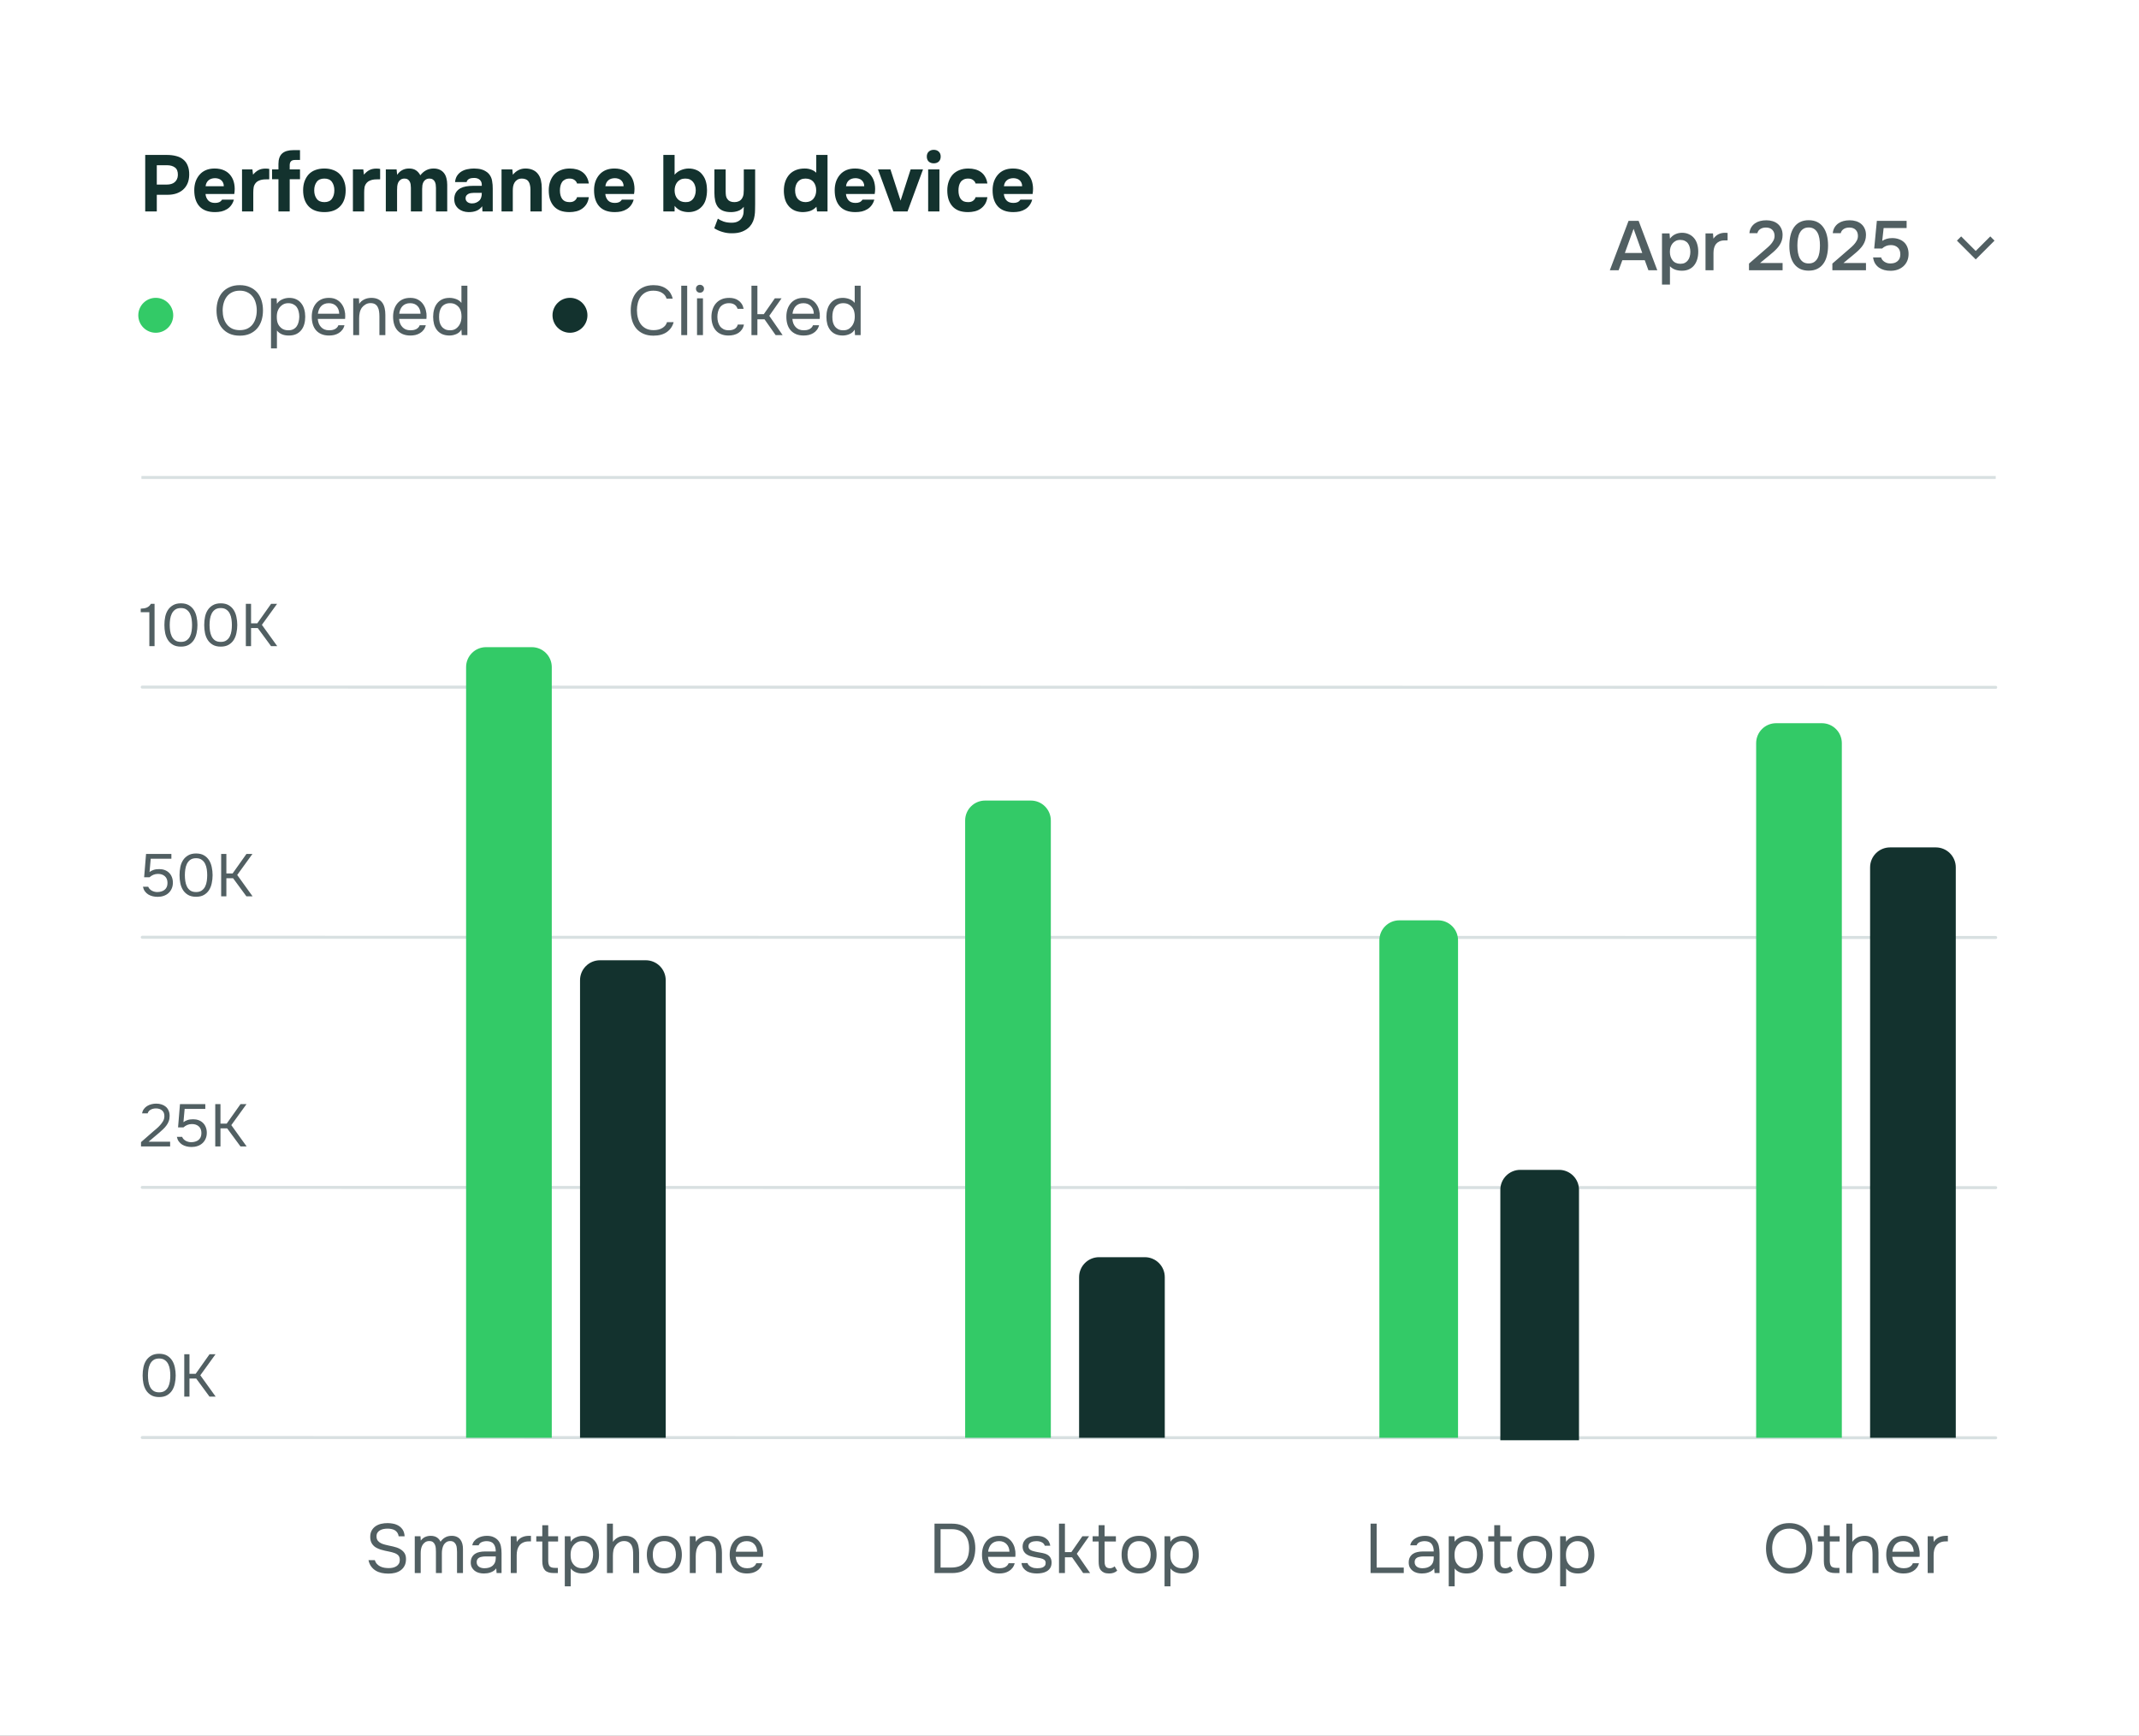
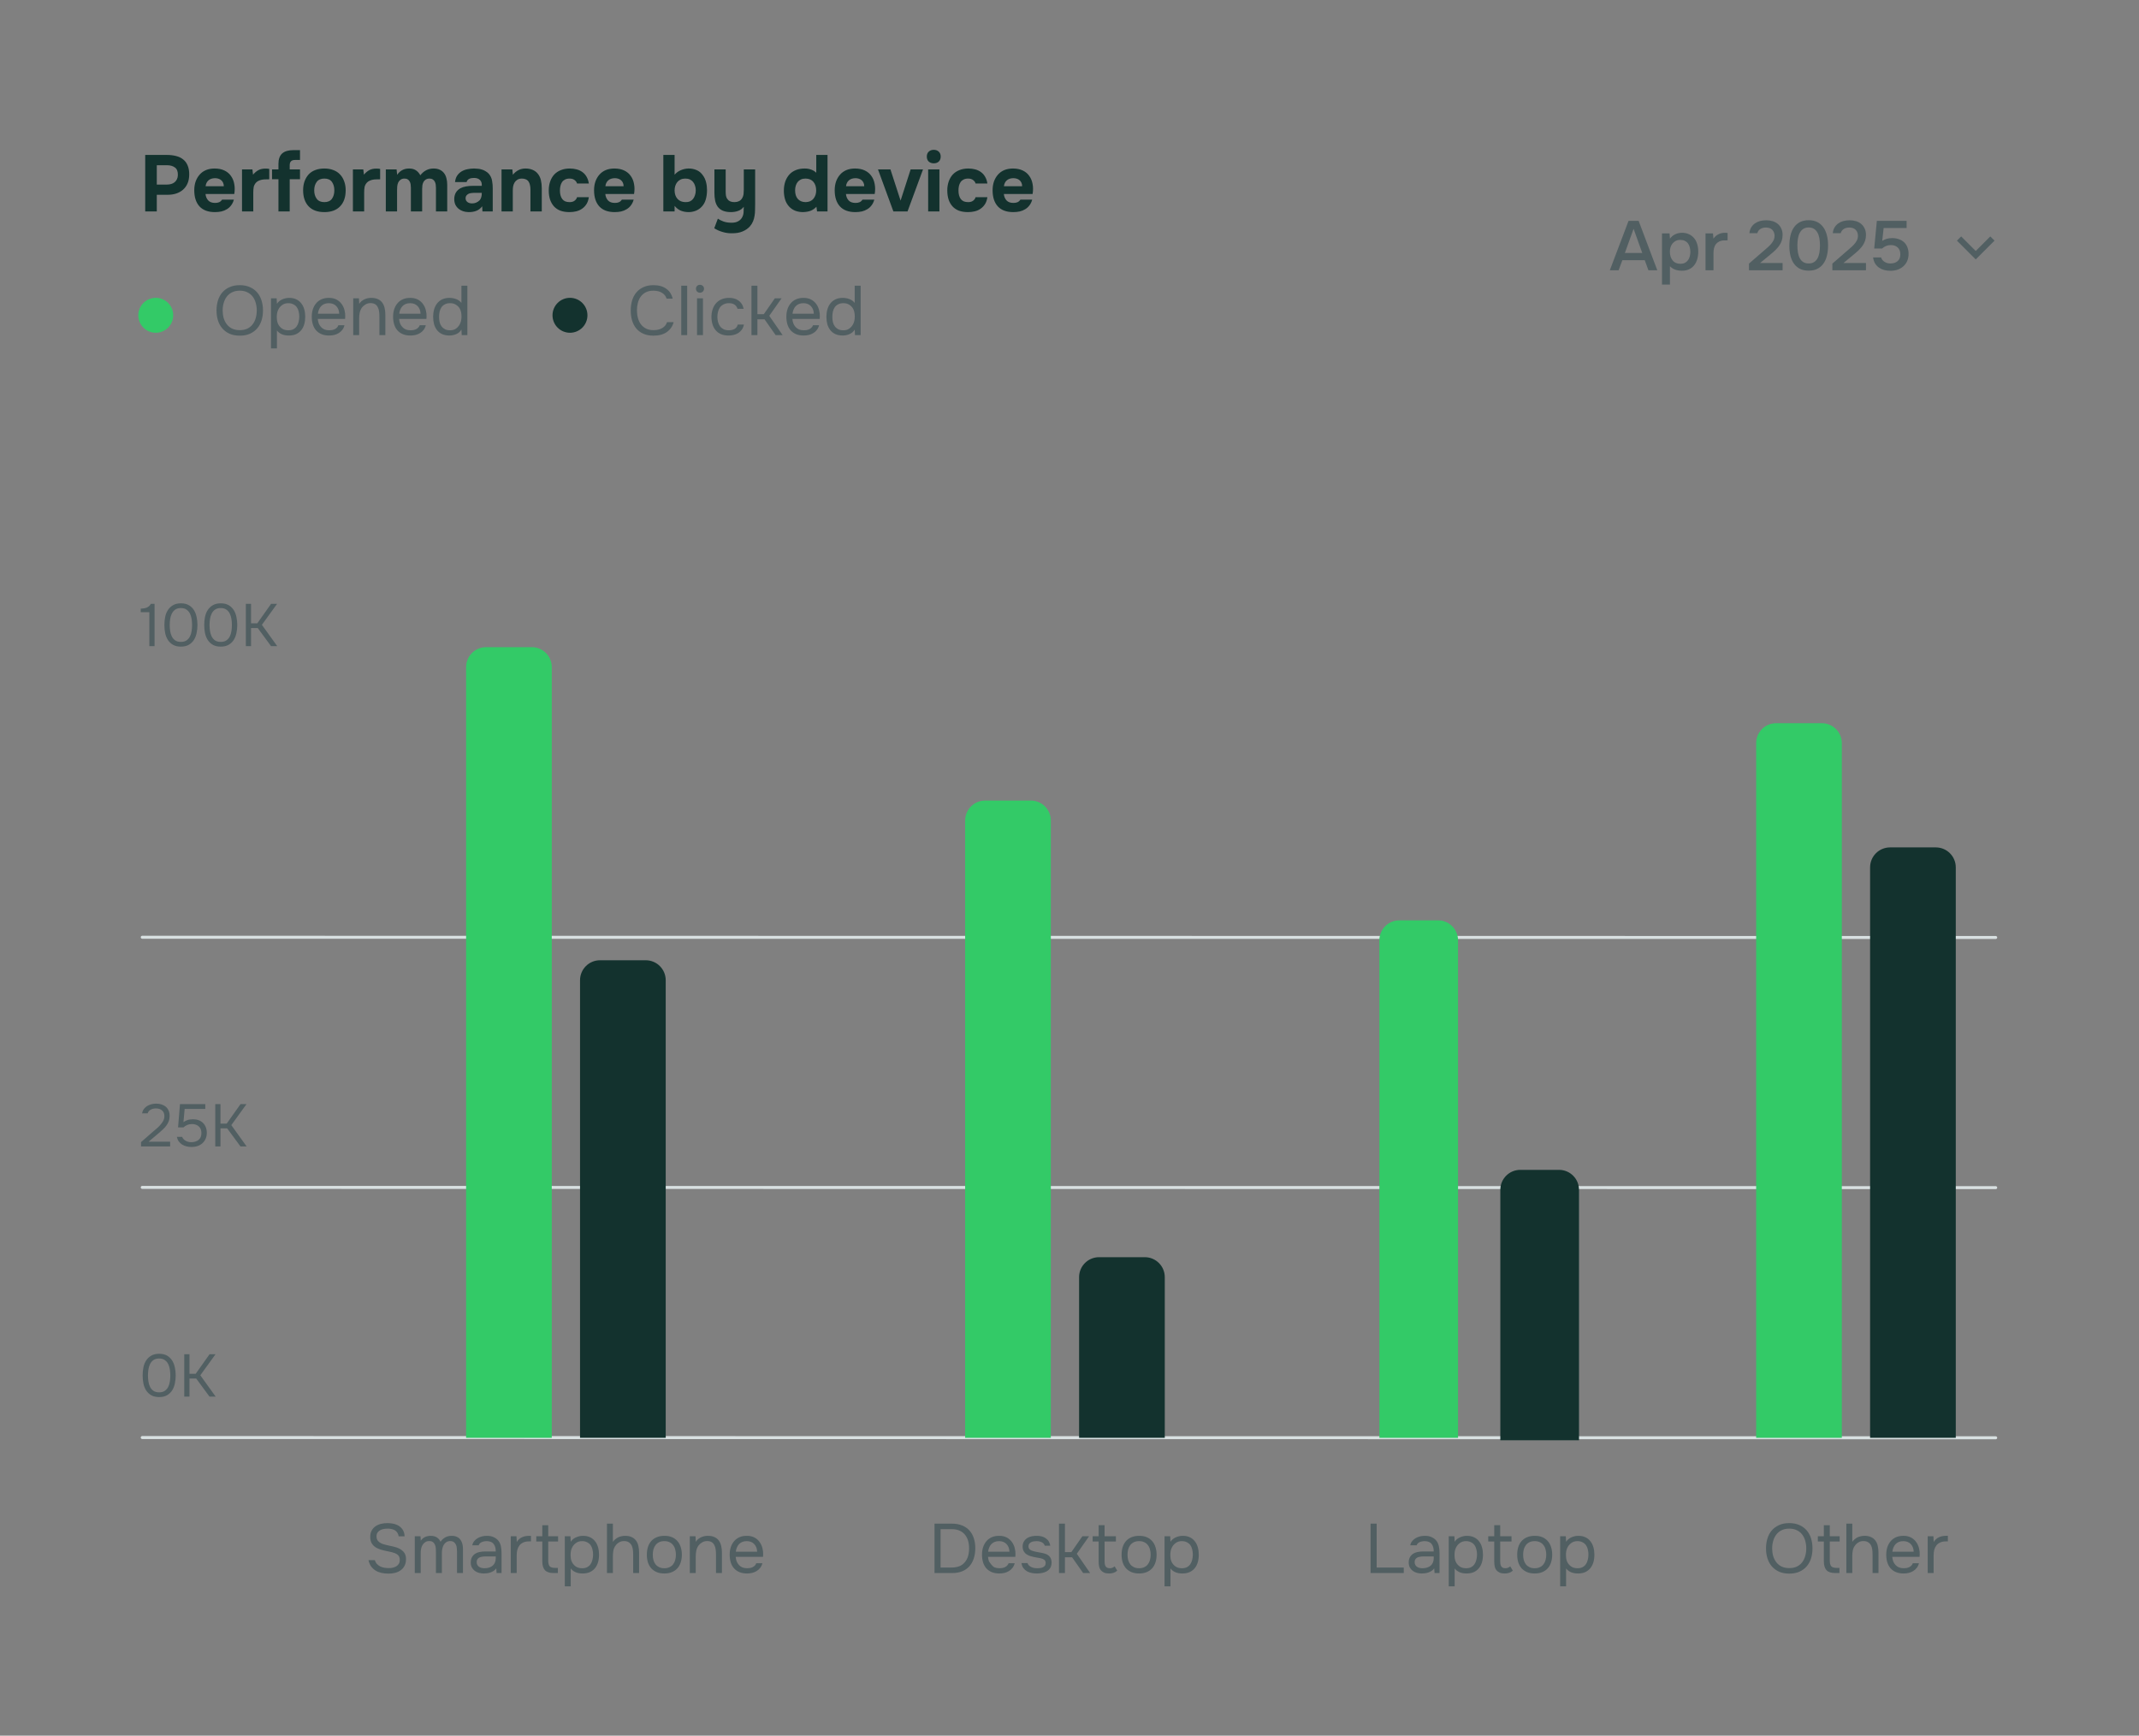
<svg xmlns="http://www.w3.org/2000/svg" width="350" height="284" viewBox="0 0 350 284" fill="none">
  <rect x="0" y="0" width="350" height="284" fill="#808080" stroke="none" />
  <g clip-path="url(#clip0_4797_27046)">
-     <rect width="350.469" height="284.525" transform="translate(-0.234 -0.262)" fill="white" />
    <path d="M27.315 25.352C27.872 25.352 28.378 25.413 28.831 25.535C29.284 25.648 29.667 25.835 29.98 26.097C30.303 26.349 30.547 26.685 30.712 27.103C30.886 27.512 30.969 28.017 30.96 28.618C30.951 29.141 30.86 29.607 30.686 30.016C30.512 30.417 30.268 30.757 29.954 31.035C29.649 31.305 29.279 31.514 28.844 31.663C28.417 31.802 27.951 31.872 27.446 31.872H25.656V34.602H23.761V25.352H27.315ZM27.341 30.199C27.576 30.199 27.798 30.169 28.007 30.108C28.225 30.047 28.413 29.951 28.569 29.82C28.726 29.69 28.852 29.529 28.948 29.337C29.044 29.145 29.096 28.919 29.105 28.657C29.122 28.065 28.961 27.647 28.622 27.403C28.291 27.159 27.859 27.037 27.328 27.037H25.656V30.199H27.341ZM35.197 33.204C35.459 33.204 35.681 33.165 35.864 33.087C36.055 32.999 36.212 32.86 36.334 32.669H38.268C38.172 33.026 38.024 33.335 37.823 33.596C37.632 33.858 37.397 34.071 37.118 34.236C36.848 34.402 36.547 34.524 36.216 34.602C35.885 34.672 35.537 34.707 35.171 34.707C34.056 34.707 33.211 34.393 32.636 33.766C32.07 33.139 31.787 32.259 31.787 31.127C31.787 30.613 31.861 30.138 32.009 29.703C32.166 29.267 32.384 28.893 32.663 28.579C32.941 28.257 33.285 28.009 33.695 27.834C34.113 27.66 34.588 27.573 35.119 27.573C35.737 27.573 36.273 27.682 36.726 27.9C37.179 28.117 37.536 28.418 37.797 28.801C38.067 29.176 38.246 29.616 38.333 30.121C38.429 30.626 38.429 31.166 38.333 31.741H33.629C33.664 32.15 33.808 32.499 34.061 32.786C34.313 33.065 34.692 33.204 35.197 33.204ZM36.621 30.474C36.621 30.256 36.582 30.064 36.504 29.899C36.425 29.724 36.321 29.585 36.19 29.481C36.06 29.367 35.903 29.285 35.72 29.232C35.546 29.18 35.363 29.154 35.171 29.154C34.709 29.163 34.348 29.289 34.087 29.533C33.834 29.768 33.686 30.082 33.642 30.474H36.621ZM41.405 28.579C41.684 28.248 41.98 28 42.294 27.834C42.616 27.669 42.999 27.586 43.444 27.586C43.557 27.586 43.666 27.59 43.77 27.599C43.875 27.608 43.971 27.621 44.058 27.638V29.337C43.857 29.337 43.653 29.341 43.444 29.35C43.243 29.35 43.052 29.367 42.869 29.402C42.686 29.437 42.507 29.494 42.333 29.572C42.167 29.642 42.019 29.746 41.889 29.886C41.688 30.112 41.562 30.356 41.51 30.617C41.466 30.879 41.444 31.175 41.444 31.506V34.602H39.602V27.717H41.301L41.405 28.579ZM49.089 27.717V29.324H47.404V34.602H45.562V29.324H44.516V27.717H45.562V26.828C45.562 26.053 45.762 25.483 46.163 25.117C46.572 24.751 47.182 24.568 47.992 24.568H49.089V26.175H48.253C47.687 26.175 47.404 26.462 47.404 27.037V27.717H49.089ZM53.075 29.219C52.508 29.219 52.09 29.402 51.82 29.768C51.55 30.134 51.415 30.591 51.415 31.14C51.415 31.697 51.55 32.159 51.82 32.525C52.09 32.891 52.508 33.074 53.075 33.074C53.641 33.074 54.054 32.891 54.316 32.525C54.577 32.159 54.708 31.697 54.708 31.14C54.708 30.591 54.577 30.134 54.316 29.768C54.054 29.402 53.641 29.219 53.075 29.219ZM53.075 34.707C51.96 34.707 51.102 34.393 50.501 33.766C49.9 33.13 49.599 32.251 49.599 31.127C49.599 30.587 49.678 30.099 49.834 29.663C50 29.219 50.226 28.84 50.514 28.527C50.81 28.213 51.171 27.978 51.598 27.821C52.034 27.656 52.526 27.573 53.075 27.573C53.614 27.573 54.098 27.656 54.525 27.821C54.96 27.978 55.326 28.213 55.622 28.527C55.927 28.84 56.158 29.219 56.315 29.663C56.48 30.099 56.563 30.587 56.563 31.127C56.563 32.259 56.258 33.139 55.648 33.766C55.047 34.393 54.189 34.707 53.075 34.707ZM59.549 28.579C59.828 28.248 60.124 28 60.437 27.834C60.76 27.669 61.143 27.586 61.587 27.586C61.7 27.586 61.809 27.59 61.914 27.599C62.018 27.608 62.114 27.621 62.201 27.638V29.337C62.001 29.337 61.796 29.341 61.587 29.35C61.387 29.35 61.195 29.367 61.012 29.402C60.829 29.437 60.651 29.494 60.477 29.572C60.311 29.642 60.163 29.746 60.032 29.886C59.832 30.112 59.706 30.356 59.653 30.617C59.61 30.879 59.588 31.175 59.588 31.506V34.602H57.746V27.717H59.444L59.549 28.579ZM64.986 28.605C65.221 28.257 65.499 28 65.822 27.834C66.144 27.66 66.514 27.573 66.932 27.573C67.394 27.573 67.773 27.673 68.069 27.873C68.365 28.074 68.6 28.344 68.775 28.684C69.349 27.943 70.072 27.573 70.943 27.573C71.344 27.573 71.688 27.643 71.976 27.782C72.263 27.921 72.494 28.109 72.668 28.344C72.842 28.57 72.969 28.845 73.047 29.167C73.134 29.489 73.178 29.842 73.178 30.225V34.602H71.335V30.748C71.335 30.565 71.322 30.382 71.296 30.199C71.27 30.016 71.218 29.855 71.139 29.716C71.07 29.568 70.961 29.45 70.813 29.363C70.673 29.267 70.495 29.219 70.277 29.219C70.042 29.219 69.841 29.271 69.676 29.376C69.519 29.472 69.393 29.602 69.297 29.768C69.21 29.933 69.149 30.116 69.114 30.317C69.088 30.517 69.075 30.717 69.075 30.918V34.602H67.233V30.722C67.233 30.539 67.22 30.36 67.194 30.186C67.168 30.003 67.115 29.842 67.037 29.703C66.958 29.555 66.85 29.437 66.71 29.35C66.579 29.263 66.405 29.219 66.188 29.219C65.935 29.219 65.722 29.28 65.547 29.402C65.373 29.524 65.243 29.681 65.155 29.872C65.077 30.055 65.025 30.256 64.999 30.474C64.981 30.691 64.972 30.892 64.972 31.075V34.602H63.13V27.717H64.894L64.986 28.605ZM78.835 31.558C78.617 31.558 78.395 31.558 78.168 31.558C77.942 31.558 77.715 31.558 77.489 31.558C77.358 31.558 77.21 31.571 77.045 31.597C76.879 31.623 76.735 31.671 76.614 31.741C76.492 31.811 76.387 31.902 76.3 32.015C76.222 32.129 76.182 32.268 76.182 32.433C76.182 32.573 76.208 32.695 76.261 32.799C76.322 32.904 76.396 32.991 76.483 33.06C76.579 33.13 76.692 33.187 76.823 33.23C76.953 33.265 77.084 33.283 77.215 33.283C77.467 33.291 77.702 33.248 77.92 33.152C78.147 33.056 78.343 32.921 78.508 32.747C78.612 32.608 78.691 32.451 78.743 32.277C78.804 32.094 78.835 31.854 78.835 31.558ZM78.9 33.753C78.639 34.101 78.321 34.35 77.946 34.498C77.572 34.646 77.136 34.715 76.64 34.707C76.004 34.689 75.472 34.511 75.046 34.171C74.819 33.979 74.641 33.753 74.51 33.492C74.388 33.222 74.327 32.904 74.327 32.538C74.336 32.163 74.418 31.832 74.575 31.545C74.741 31.249 74.989 31.005 75.32 30.813C75.599 30.665 75.912 30.561 76.261 30.5C76.618 30.439 77.005 30.408 77.424 30.408H78.835C78.861 29.981 78.761 29.663 78.534 29.454C78.316 29.237 78.007 29.123 77.606 29.115C77.476 29.115 77.341 29.123 77.201 29.141C77.062 29.158 76.931 29.193 76.809 29.245C76.696 29.298 76.596 29.372 76.509 29.468C76.431 29.555 76.378 29.663 76.352 29.794H74.458C74.501 29.376 74.615 29.028 74.797 28.749C74.989 28.462 75.228 28.231 75.516 28.056C75.803 27.882 76.121 27.76 76.47 27.691C76.827 27.612 77.193 27.573 77.567 27.573C77.776 27.573 77.99 27.586 78.207 27.612C78.425 27.63 78.639 27.673 78.848 27.743C79.057 27.804 79.253 27.891 79.436 28.004C79.627 28.109 79.806 28.248 79.971 28.422C80.267 28.762 80.45 29.154 80.52 29.598C80.598 30.034 80.633 30.46 80.625 30.879V34.602H78.939L78.9 33.753ZM83.92 28.592C84.478 27.913 85.166 27.573 85.985 27.573C86.429 27.573 86.821 27.647 87.16 27.795C87.5 27.943 87.775 28.148 87.984 28.409C88.236 28.714 88.41 29.071 88.506 29.481C88.602 29.881 88.65 30.33 88.65 30.826V34.602H86.795V30.97C86.795 30.726 86.769 30.495 86.716 30.278C86.673 30.051 86.594 29.86 86.481 29.703C86.368 29.537 86.215 29.415 86.024 29.337C85.841 29.259 85.632 29.219 85.397 29.219C85.109 29.219 84.865 29.28 84.665 29.402C84.465 29.524 84.308 29.681 84.195 29.872C84.081 30.064 84.003 30.278 83.959 30.513C83.925 30.739 83.907 30.97 83.907 31.205V34.602H82.065V27.717H83.829L83.92 28.592ZM93.214 33.074C93.562 33.074 93.837 32.991 94.037 32.825C94.246 32.66 94.372 32.473 94.416 32.264H96.349C96.288 32.708 96.162 33.082 95.971 33.387C95.779 33.692 95.539 33.945 95.252 34.145C94.973 34.345 94.655 34.489 94.298 34.576C93.941 34.663 93.571 34.707 93.188 34.707C92.613 34.707 92.112 34.628 91.685 34.472C91.267 34.306 90.919 34.071 90.64 33.766C90.361 33.453 90.148 33.078 90 32.642C89.86 32.198 89.791 31.702 89.791 31.153C89.791 30.622 89.869 30.134 90.026 29.69C90.183 29.245 90.405 28.866 90.692 28.553C90.988 28.239 91.35 28 91.776 27.834C92.203 27.66 92.691 27.573 93.24 27.573C93.641 27.573 94.015 27.621 94.364 27.717C94.721 27.813 95.034 27.961 95.304 28.161C95.583 28.361 95.809 28.618 95.984 28.932C96.166 29.237 96.288 29.602 96.349 30.029H94.416C94.372 29.82 94.242 29.633 94.024 29.468C93.815 29.302 93.54 29.219 93.201 29.219C92.913 29.219 92.665 29.271 92.456 29.376C92.247 29.481 92.081 29.624 91.959 29.807C91.838 29.99 91.75 30.199 91.698 30.434C91.646 30.669 91.62 30.918 91.62 31.179C91.62 31.458 91.65 31.715 91.711 31.95C91.772 32.176 91.864 32.377 91.986 32.551C92.108 32.717 92.269 32.847 92.469 32.943C92.678 33.03 92.926 33.074 93.214 33.074ZM100.614 33.204C100.875 33.204 101.097 33.165 101.28 33.087C101.472 32.999 101.628 32.86 101.75 32.669H103.684C103.588 33.026 103.44 33.335 103.24 33.596C103.048 33.858 102.813 34.071 102.534 34.236C102.264 34.402 101.964 34.524 101.633 34.602C101.302 34.672 100.953 34.707 100.588 34.707C99.473 34.707 98.628 34.393 98.053 33.766C97.487 33.139 97.204 32.259 97.204 31.127C97.204 30.613 97.278 30.138 97.426 29.703C97.583 29.267 97.8 28.893 98.079 28.579C98.358 28.257 98.702 28.009 99.111 27.834C99.529 27.66 100.004 27.573 100.535 27.573C101.154 27.573 101.689 27.682 102.142 27.9C102.595 28.117 102.952 28.418 103.214 28.801C103.484 29.176 103.662 29.616 103.749 30.121C103.845 30.626 103.845 31.166 103.749 31.741H99.046C99.081 32.15 99.225 32.499 99.477 32.786C99.73 33.065 100.109 33.204 100.614 33.204ZM102.038 30.474C102.038 30.256 101.999 30.064 101.92 29.899C101.842 29.724 101.737 29.585 101.607 29.481C101.476 29.367 101.319 29.285 101.136 29.232C100.962 29.18 100.779 29.154 100.588 29.154C100.126 29.163 99.764 29.289 99.503 29.533C99.251 29.768 99.103 30.082 99.059 30.474H102.038ZM110.383 28.592C110.661 28.261 111.001 28.013 111.402 27.847C111.811 27.673 112.22 27.582 112.63 27.573C113.118 27.564 113.57 27.651 113.989 27.834C114.407 28.009 114.755 28.305 115.034 28.723C115.26 29.028 115.426 29.389 115.53 29.807C115.635 30.217 115.687 30.648 115.687 31.101C115.687 31.667 115.617 32.185 115.478 32.656C115.347 33.117 115.121 33.513 114.799 33.844C114.529 34.132 114.202 34.35 113.819 34.498C113.444 34.637 113.065 34.707 112.682 34.707C112.238 34.707 111.82 34.633 111.428 34.485C111.044 34.328 110.696 34.062 110.383 33.688V34.602H108.54V25.352H110.383V28.592ZM110.383 31.179C110.391 31.736 110.548 32.19 110.853 32.538C111.166 32.886 111.598 33.065 112.146 33.074C112.442 33.082 112.695 33.039 112.904 32.943C113.113 32.847 113.283 32.712 113.414 32.538C113.553 32.355 113.658 32.146 113.727 31.911C113.806 31.676 113.845 31.419 113.845 31.14C113.845 30.87 113.806 30.617 113.727 30.382C113.658 30.147 113.549 29.942 113.401 29.768C113.261 29.594 113.087 29.459 112.878 29.363C112.669 29.267 112.416 29.219 112.12 29.219C111.841 29.219 111.589 29.271 111.362 29.376C111.145 29.481 110.962 29.624 110.814 29.807C110.674 29.981 110.565 30.191 110.487 30.434C110.417 30.669 110.383 30.918 110.383 31.179ZM121.367 35.674C121.541 35.404 121.641 35.107 121.667 34.785C121.693 34.463 121.706 34.145 121.706 33.831C121.454 34.154 121.144 34.38 120.779 34.511C120.413 34.641 120.016 34.707 119.59 34.707C119.093 34.707 118.662 34.633 118.296 34.485C117.939 34.337 117.652 34.114 117.434 33.818C117.234 33.531 117.094 33.2 117.016 32.825C116.937 32.442 116.898 32.028 116.898 31.584V27.717H118.74V31.362C118.74 31.597 118.758 31.828 118.793 32.054C118.836 32.272 118.923 32.455 119.054 32.603C119.263 32.917 119.642 33.074 120.191 33.074C120.452 33.074 120.696 33.021 120.922 32.917C121.149 32.804 121.327 32.629 121.458 32.394C121.571 32.194 121.641 31.985 121.667 31.767C121.693 31.541 121.706 31.297 121.706 31.035V27.717H123.562V33.374C123.562 33.688 123.557 34.01 123.548 34.341C123.548 34.663 123.522 34.981 123.47 35.295C123.427 35.608 123.344 35.913 123.222 36.209C123.1 36.505 122.93 36.78 122.712 37.032C122.407 37.381 122.007 37.66 121.51 37.869C121.022 38.078 120.435 38.178 119.746 38.169C119.241 38.178 118.74 38.108 118.244 37.96C117.747 37.821 117.29 37.616 116.872 37.346L117.46 35.778C117.686 35.944 117.987 36.096 118.362 36.235C118.745 36.375 119.193 36.444 119.707 36.444C120.125 36.444 120.465 36.375 120.726 36.235C120.996 36.105 121.21 35.917 121.367 35.674ZM133.59 33.831C133.312 34.127 132.998 34.345 132.65 34.485C132.31 34.615 131.896 34.689 131.408 34.707C130.955 34.707 130.537 34.637 130.154 34.498C129.771 34.35 129.44 34.132 129.161 33.844C128.83 33.496 128.595 33.091 128.456 32.629C128.325 32.168 128.26 31.697 128.26 31.218C128.26 30.095 128.573 29.193 129.2 28.514C129.479 28.218 129.827 27.987 130.246 27.821C130.664 27.656 131.138 27.573 131.67 27.573C132.07 27.573 132.427 27.634 132.741 27.756C133.063 27.869 133.338 28.039 133.564 28.265V25.352H135.406V34.602H133.695L133.59 33.831ZM131.84 33.074C132.397 33.056 132.819 32.869 133.107 32.512C133.403 32.146 133.551 31.697 133.551 31.166C133.551 30.591 133.403 30.125 133.107 29.768C132.811 29.411 132.38 29.228 131.813 29.219C131.526 29.219 131.273 29.267 131.056 29.363C130.847 29.459 130.668 29.598 130.52 29.781C130.381 29.955 130.276 30.16 130.206 30.395C130.137 30.622 130.102 30.87 130.102 31.14C130.102 31.427 130.137 31.689 130.206 31.924C130.276 32.15 130.381 32.351 130.52 32.525C130.668 32.699 130.851 32.834 131.069 32.93C131.295 33.026 131.552 33.074 131.84 33.074ZM139.989 33.204C140.25 33.204 140.472 33.165 140.655 33.087C140.847 32.999 141.003 32.86 141.125 32.669H143.059C142.963 33.026 142.815 33.335 142.615 33.596C142.423 33.858 142.188 34.071 141.909 34.236C141.639 34.402 141.339 34.524 141.008 34.602C140.677 34.672 140.328 34.707 139.963 34.707C138.848 34.707 138.003 34.393 137.428 33.766C136.862 33.139 136.579 32.259 136.579 31.127C136.579 30.613 136.653 30.138 136.801 29.703C136.957 29.267 137.175 28.893 137.454 28.579C137.733 28.257 138.077 28.009 138.486 27.834C138.904 27.66 139.379 27.573 139.91 27.573C140.529 27.573 141.064 27.682 141.517 27.9C141.97 28.117 142.327 28.418 142.589 28.801C142.859 29.176 143.037 29.616 143.124 30.121C143.22 30.626 143.22 31.166 143.124 31.741H138.421C138.456 32.15 138.599 32.499 138.852 32.786C139.105 33.065 139.483 33.204 139.989 33.204ZM141.413 30.474C141.413 30.256 141.374 30.064 141.295 29.899C141.217 29.724 141.112 29.585 140.982 29.481C140.851 29.367 140.694 29.285 140.511 29.232C140.337 29.18 140.154 29.154 139.963 29.154C139.501 29.163 139.139 29.289 138.878 29.533C138.626 29.768 138.477 30.082 138.434 30.474H141.413ZM149.006 27.717H151.031L148.496 34.602H146.184L143.662 27.717H145.7L147.36 32.825L149.006 27.717ZM152.788 24.516C153.127 24.516 153.402 24.616 153.611 24.816C153.82 25.017 153.924 25.282 153.924 25.613C153.924 25.962 153.82 26.236 153.611 26.436C153.402 26.628 153.127 26.724 152.788 26.724C152.457 26.724 152.182 26.628 151.964 26.436C151.755 26.236 151.651 25.962 151.651 25.613C151.651 25.282 151.755 25.017 151.964 24.816C152.182 24.616 152.457 24.516 152.788 24.516ZM153.715 34.602H151.873V27.717H153.715V34.602ZM158.426 33.074C158.774 33.074 159.049 32.991 159.249 32.825C159.458 32.66 159.584 32.473 159.628 32.264H161.562C161.501 32.708 161.374 33.082 161.183 33.387C160.991 33.692 160.752 33.945 160.464 34.145C160.186 34.345 159.868 34.489 159.51 34.576C159.153 34.663 158.783 34.707 158.4 34.707C157.825 34.707 157.324 34.628 156.897 34.472C156.479 34.306 156.131 34.071 155.852 33.766C155.573 33.453 155.36 33.078 155.212 32.642C155.073 32.198 155.003 31.702 155.003 31.153C155.003 30.622 155.081 30.134 155.238 29.69C155.395 29.245 155.617 28.866 155.904 28.553C156.201 28.239 156.562 28 156.989 27.834C157.416 27.66 157.903 27.573 158.452 27.573C158.853 27.573 159.227 27.621 159.576 27.717C159.933 27.813 160.246 27.961 160.516 28.161C160.795 28.361 161.022 28.618 161.196 28.932C161.379 29.237 161.501 29.602 161.562 30.029H159.628C159.584 29.82 159.454 29.633 159.236 29.468C159.027 29.302 158.753 29.219 158.413 29.219C158.126 29.219 157.877 29.271 157.668 29.376C157.459 29.481 157.294 29.624 157.172 29.807C157.05 29.99 156.963 30.199 156.91 30.434C156.858 30.669 156.832 30.918 156.832 31.179C156.832 31.458 156.863 31.715 156.924 31.95C156.984 32.176 157.076 32.377 157.198 32.551C157.32 32.717 157.481 32.847 157.681 32.943C157.89 33.03 158.139 33.074 158.426 33.074ZM165.826 33.204C166.087 33.204 166.309 33.165 166.492 33.087C166.684 32.999 166.841 32.86 166.963 32.669H168.896C168.801 33.026 168.653 33.335 168.452 33.596C168.261 33.858 168.025 34.071 167.747 34.236C167.477 34.402 167.176 34.524 166.845 34.602C166.514 34.672 166.166 34.707 165.8 34.707C164.685 34.707 163.84 34.393 163.265 33.766C162.699 33.139 162.416 32.259 162.416 31.127C162.416 30.613 162.49 30.138 162.638 29.703C162.795 29.267 163.013 28.893 163.291 28.579C163.57 28.257 163.914 28.009 164.324 27.834C164.742 27.66 165.216 27.573 165.748 27.573C166.366 27.573 166.902 27.682 167.355 27.9C167.808 28.117 168.165 28.418 168.426 28.801C168.696 29.176 168.875 29.616 168.962 30.121C169.058 30.626 169.058 31.166 168.962 31.741H164.258C164.293 32.15 164.437 32.499 164.689 32.786C164.942 33.065 165.321 33.204 165.826 33.204ZM167.25 30.474C167.25 30.256 167.211 30.064 167.133 29.899C167.054 29.724 166.95 29.585 166.819 29.481C166.688 29.367 166.532 29.285 166.349 29.232C166.174 29.18 165.992 29.154 165.8 29.154C165.338 29.163 164.977 29.289 164.716 29.533C164.463 29.768 164.315 30.082 164.271 30.474H167.25Z" fill="#13322E" />
    <circle cx="25.487" cy="51.591" r="2.858" fill="#33CA67" />
    <path d="M39.235 54.925C38.602 54.925 38.05 54.822 37.577 54.616C37.104 54.403 36.708 54.113 36.388 53.748C36.068 53.382 35.828 52.947 35.668 52.444C35.508 51.941 35.428 51.392 35.428 50.798C35.428 50.203 35.508 49.655 35.668 49.152C35.828 48.641 36.068 48.203 36.388 47.837C36.708 47.471 37.104 47.185 37.577 46.98C38.05 46.766 38.602 46.66 39.235 46.66C39.86 46.66 40.408 46.766 40.881 46.98C41.353 47.185 41.75 47.471 42.07 47.837C42.39 48.203 42.63 48.641 42.79 49.152C42.95 49.655 43.03 50.203 43.03 50.798C43.03 51.392 42.95 51.941 42.79 52.444C42.63 52.947 42.39 53.382 42.07 53.748C41.75 54.113 41.353 54.403 40.881 54.616C40.408 54.822 39.86 54.925 39.235 54.925ZM39.235 47.563C38.754 47.563 38.339 47.65 37.989 47.826C37.638 47.993 37.348 48.226 37.12 48.523C36.891 48.82 36.719 49.167 36.605 49.563C36.491 49.952 36.434 50.364 36.434 50.798C36.434 51.232 36.487 51.644 36.594 52.033C36.708 52.421 36.88 52.764 37.108 53.062C37.337 53.359 37.627 53.595 37.977 53.77C38.335 53.938 38.754 54.022 39.235 54.022C39.715 54.022 40.13 53.938 40.481 53.77C40.831 53.595 41.117 53.363 41.338 53.073C41.567 52.776 41.734 52.433 41.841 52.044C41.956 51.655 42.013 51.24 42.013 50.798C42.013 50.356 41.956 49.941 41.841 49.552C41.734 49.156 41.567 48.813 41.338 48.523C41.109 48.226 40.82 47.993 40.469 47.826C40.119 47.65 39.707 47.563 39.235 47.563ZM44.342 57.006V48.809H45.268L45.314 49.712C45.519 49.399 45.798 49.163 46.148 49.003C46.506 48.835 46.891 48.748 47.303 48.74C47.768 48.74 48.16 48.82 48.48 48.98C48.808 49.133 49.079 49.35 49.292 49.632C49.513 49.906 49.677 50.234 49.784 50.615C49.89 50.989 49.944 51.392 49.944 51.827C49.944 52.269 49.89 52.677 49.784 53.05C49.677 53.424 49.513 53.748 49.292 54.022C49.071 54.296 48.793 54.514 48.458 54.673C48.122 54.826 47.722 54.902 47.257 54.902C46.8 54.902 46.411 54.83 46.091 54.685C45.771 54.54 45.512 54.338 45.314 54.079V57.006H44.342ZM47.177 54.045C47.505 54.045 47.779 53.988 48 53.873C48.229 53.751 48.412 53.591 48.549 53.393C48.694 53.187 48.797 52.951 48.858 52.684C48.926 52.417 48.964 52.132 48.972 51.827C48.972 51.522 48.938 51.236 48.869 50.969C48.808 50.695 48.705 50.459 48.56 50.261C48.416 50.062 48.225 49.906 47.989 49.792C47.76 49.67 47.482 49.609 47.154 49.609C46.766 49.609 46.43 49.716 46.148 49.929C45.866 50.135 45.653 50.398 45.508 50.718C45.424 50.893 45.367 51.076 45.337 51.267C45.306 51.45 45.291 51.64 45.291 51.838C45.291 52.067 45.306 52.28 45.337 52.478C45.367 52.669 45.424 52.852 45.508 53.027C45.653 53.317 45.862 53.561 46.137 53.759C46.419 53.95 46.766 54.045 47.177 54.045ZM51.996 52.181C52.019 52.448 52.072 52.696 52.156 52.924C52.247 53.145 52.369 53.34 52.522 53.507C52.674 53.675 52.861 53.809 53.082 53.907C53.311 53.999 53.574 54.045 53.871 54.045C54.016 54.045 54.164 54.033 54.317 54.01C54.477 53.98 54.625 53.934 54.763 53.873C54.9 53.805 55.022 53.717 55.128 53.61C55.235 53.504 55.315 53.374 55.368 53.222H56.363C56.294 53.511 56.176 53.763 56.009 53.976C55.849 54.19 55.654 54.365 55.426 54.502C55.205 54.639 54.957 54.742 54.682 54.811C54.408 54.872 54.13 54.902 53.848 54.902C53.368 54.902 52.949 54.826 52.59 54.673C52.24 54.521 51.946 54.312 51.71 54.045C51.474 53.77 51.299 53.446 51.184 53.073C51.07 52.692 51.013 52.276 51.013 51.827C51.013 51.377 51.074 50.966 51.196 50.592C51.325 50.211 51.508 49.883 51.744 49.609C51.981 49.335 52.27 49.121 52.613 48.969C52.956 48.816 53.364 48.74 53.837 48.74C54.317 48.74 54.732 48.835 55.083 49.026C55.433 49.217 55.715 49.468 55.929 49.781C56.142 50.085 56.291 50.417 56.374 50.775C56.466 51.133 56.504 51.465 56.489 51.77C56.489 51.838 56.485 51.907 56.477 51.975C56.477 52.044 56.474 52.113 56.466 52.181H51.996ZM55.506 51.335C55.49 50.825 55.33 50.409 55.026 50.089C54.721 49.769 54.313 49.609 53.802 49.609C53.52 49.609 53.273 49.655 53.059 49.746C52.846 49.838 52.667 49.963 52.522 50.123C52.377 50.283 52.263 50.47 52.179 50.684C52.095 50.889 52.042 51.107 52.019 51.335H55.506ZM57.795 54.834V48.809H58.732L58.778 49.723C58.877 49.556 58.999 49.411 59.144 49.289C59.296 49.167 59.46 49.064 59.635 48.98C59.811 48.896 59.994 48.835 60.184 48.797C60.382 48.759 60.573 48.74 60.756 48.74C61.19 48.74 61.556 48.813 61.853 48.957C62.151 49.095 62.387 49.289 62.562 49.54C62.737 49.784 62.863 50.078 62.939 50.421C63.016 50.756 63.054 51.118 63.054 51.507V54.834H62.082V51.77C62.082 51.488 62.063 51.217 62.025 50.958C61.994 50.699 61.926 50.47 61.819 50.272C61.72 50.066 61.575 49.902 61.385 49.781C61.194 49.659 60.939 49.598 60.619 49.598C60.314 49.598 60.039 49.674 59.795 49.826C59.552 49.971 59.357 50.142 59.212 50.341C59.037 50.592 58.919 50.87 58.858 51.175C58.797 51.472 58.767 51.773 58.767 52.078V54.834H57.795ZM65.304 52.181C65.327 52.448 65.38 52.696 65.464 52.924C65.555 53.145 65.677 53.34 65.83 53.507C65.982 53.675 66.169 53.809 66.39 53.907C66.618 53.999 66.881 54.045 67.179 54.045C67.323 54.045 67.472 54.033 67.624 54.01C67.785 53.98 67.933 53.934 68.07 53.873C68.208 53.805 68.329 53.717 68.436 53.61C68.543 53.504 68.623 53.374 68.676 53.222H69.671C69.602 53.511 69.484 53.763 69.317 53.976C69.156 54.19 68.962 54.365 68.734 54.502C68.512 54.639 68.265 54.742 67.99 54.811C67.716 54.872 67.438 54.902 67.156 54.902C66.676 54.902 66.257 54.826 65.898 54.673C65.548 54.521 65.254 54.312 65.018 54.045C64.782 53.77 64.606 53.446 64.492 53.073C64.378 52.692 64.321 52.276 64.321 51.827C64.321 51.377 64.382 50.966 64.504 50.592C64.633 50.211 64.816 49.883 65.052 49.609C65.288 49.335 65.578 49.121 65.921 48.969C66.264 48.816 66.672 48.74 67.144 48.74C67.624 48.74 68.04 48.835 68.391 49.026C68.741 49.217 69.023 49.468 69.237 49.781C69.45 50.085 69.599 50.417 69.682 50.775C69.774 51.133 69.812 51.465 69.797 51.77C69.797 51.838 69.793 51.907 69.785 51.975C69.785 52.044 69.781 52.113 69.774 52.181H65.304ZM68.814 51.335C68.798 50.825 68.638 50.409 68.333 50.089C68.028 49.769 67.621 49.609 67.11 49.609C66.828 49.609 66.58 49.655 66.367 49.746C66.154 49.838 65.975 49.963 65.83 50.123C65.685 50.283 65.57 50.47 65.487 50.684C65.403 50.889 65.35 51.107 65.327 51.335H68.814ZM76.476 54.834H75.55L75.504 53.93C75.298 54.273 75.013 54.521 74.647 54.673C74.288 54.826 73.911 54.902 73.515 54.902C73.058 54.895 72.661 54.815 72.326 54.662C71.991 54.502 71.716 54.285 71.503 54.01C71.289 53.736 71.129 53.416 71.023 53.05C70.924 52.677 70.874 52.273 70.874 51.838C70.874 51.404 70.927 51 71.034 50.627C71.141 50.245 71.305 49.918 71.526 49.643C71.747 49.361 72.025 49.14 72.36 48.98C72.696 48.82 73.096 48.74 73.561 48.74C73.911 48.74 74.266 48.805 74.624 48.934C74.982 49.064 75.275 49.274 75.504 49.563V46.751H76.476V54.834ZM73.641 49.609C73.313 49.609 73.035 49.67 72.806 49.792C72.578 49.906 72.391 50.062 72.246 50.261C72.109 50.459 72.006 50.695 71.937 50.969C71.876 51.236 71.846 51.53 71.846 51.85C71.846 52.17 71.876 52.459 71.937 52.719C71.998 52.97 72.101 53.195 72.246 53.393C72.391 53.591 72.578 53.751 72.806 53.873C73.035 53.988 73.317 54.045 73.652 54.045C74.041 54.045 74.361 53.953 74.612 53.77C74.864 53.587 75.066 53.359 75.218 53.084C75.325 52.894 75.401 52.688 75.447 52.467C75.493 52.238 75.516 52.014 75.516 51.793C75.516 51.518 75.489 51.267 75.436 51.038C75.39 50.809 75.302 50.596 75.173 50.398C75.02 50.177 74.818 49.99 74.567 49.838C74.315 49.685 74.007 49.609 73.641 49.609Z" fill="#515F62" />
    <circle cx="93.264" cy="51.591" r="2.858" fill="#13322E" />
    <path d="M106.909 47.563C106.429 47.563 106.017 47.65 105.674 47.826C105.339 48.001 105.061 48.237 104.84 48.534C104.626 48.832 104.47 49.175 104.371 49.563C104.272 49.944 104.222 50.344 104.222 50.764C104.222 51.213 104.276 51.636 104.383 52.033C104.489 52.429 104.653 52.776 104.874 53.073C105.095 53.363 105.377 53.595 105.72 53.77C106.063 53.938 106.471 54.022 106.943 54.022C107.515 54.022 107.995 53.904 108.384 53.667C108.773 53.431 109.024 53.115 109.138 52.719H110.224C110.049 53.389 109.679 53.927 109.115 54.331C108.551 54.727 107.82 54.925 106.92 54.925C106.296 54.925 105.751 54.822 105.286 54.616C104.821 54.411 104.432 54.125 104.12 53.759C103.815 53.393 103.586 52.959 103.434 52.456C103.281 51.953 103.205 51.4 103.205 50.798C103.205 50.203 103.281 49.655 103.434 49.152C103.586 48.649 103.819 48.214 104.131 47.849C104.443 47.475 104.832 47.185 105.297 46.98C105.762 46.766 106.311 46.66 106.943 46.66C107.385 46.66 107.782 46.713 108.132 46.819C108.491 46.926 108.799 47.079 109.058 47.277C109.325 47.467 109.542 47.7 109.71 47.974C109.878 48.241 110 48.538 110.076 48.866H109.07C108.955 48.47 108.708 48.153 108.327 47.917C107.953 47.681 107.481 47.563 106.909 47.563ZM111.472 54.834V46.751H112.443V54.834H111.472ZM114.533 46.602C114.716 46.602 114.872 46.663 115.001 46.785C115.131 46.9 115.196 47.052 115.196 47.242C115.196 47.433 115.131 47.589 115.001 47.711C114.872 47.833 114.716 47.894 114.533 47.894C114.342 47.894 114.186 47.833 114.064 47.711C113.942 47.589 113.881 47.433 113.881 47.242C113.881 47.052 113.942 46.9 114.064 46.785C114.186 46.663 114.342 46.602 114.533 46.602ZM114.053 54.834V48.809H115.024V54.834H114.053ZM119.213 54.902C118.733 54.902 118.317 54.826 117.967 54.673C117.616 54.521 117.327 54.308 117.098 54.033C116.869 53.759 116.698 53.435 116.584 53.062C116.469 52.688 116.412 52.28 116.412 51.838C116.412 51.411 116.473 51.011 116.595 50.638C116.717 50.257 116.896 49.929 117.132 49.655C117.369 49.373 117.666 49.152 118.024 48.992C118.382 48.824 118.817 48.74 119.327 48.74C119.632 48.74 119.903 48.775 120.139 48.843C120.375 48.904 120.596 49.007 120.802 49.152C121.015 49.289 121.198 49.472 121.351 49.7C121.503 49.929 121.614 50.207 121.682 50.535H120.688C120.573 50.2 120.391 49.96 120.139 49.815C119.895 49.67 119.606 49.601 119.27 49.609C118.942 49.609 118.653 49.674 118.401 49.803C118.157 49.925 117.959 50.089 117.807 50.295C117.662 50.501 117.555 50.741 117.487 51.015C117.418 51.282 117.384 51.556 117.384 51.838C117.384 52.136 117.418 52.417 117.487 52.684C117.563 52.951 117.673 53.187 117.818 53.393C117.971 53.591 118.165 53.751 118.401 53.873C118.638 53.988 118.92 54.045 119.247 54.045C119.407 54.045 119.564 54.029 119.716 53.999C119.876 53.968 120.021 53.919 120.15 53.85C120.288 53.774 120.406 53.675 120.505 53.553C120.604 53.431 120.676 53.283 120.722 53.107H121.728C121.667 53.42 121.557 53.69 121.397 53.919C121.244 54.14 121.054 54.327 120.825 54.479C120.596 54.624 120.345 54.731 120.07 54.799C119.796 54.868 119.51 54.902 119.213 54.902ZM122.96 54.834V46.751H123.931V51.404H124.983L126.79 48.809H127.887L125.875 51.678L128.059 54.834H126.915L125.098 52.25H123.931V54.834H122.96ZM129.654 52.181C129.677 52.448 129.73 52.696 129.814 52.924C129.905 53.145 130.027 53.34 130.18 53.507C130.332 53.675 130.519 53.809 130.74 53.907C130.968 53.999 131.231 54.045 131.529 54.045C131.673 54.045 131.822 54.033 131.974 54.01C132.134 53.98 132.283 53.934 132.42 53.873C132.557 53.805 132.679 53.717 132.786 53.61C132.893 53.504 132.973 53.374 133.026 53.222H134.021C133.952 53.511 133.834 53.763 133.666 53.976C133.506 54.19 133.312 54.365 133.083 54.502C132.862 54.639 132.615 54.742 132.34 54.811C132.066 54.872 131.788 54.902 131.506 54.902C131.026 54.902 130.606 54.826 130.248 54.673C129.898 54.521 129.604 54.312 129.368 54.045C129.132 53.77 128.956 53.446 128.842 53.073C128.728 52.692 128.671 52.276 128.671 51.827C128.671 51.377 128.731 50.966 128.853 50.592C128.983 50.211 129.166 49.883 129.402 49.609C129.638 49.335 129.928 49.121 130.271 48.969C130.614 48.816 131.022 48.74 131.494 48.74C131.974 48.74 132.39 48.835 132.74 49.026C133.091 49.217 133.373 49.468 133.586 49.781C133.8 50.085 133.948 50.417 134.032 50.775C134.124 51.133 134.162 51.465 134.147 51.77C134.147 51.838 134.143 51.907 134.135 51.975C134.135 52.044 134.131 52.113 134.124 52.181H129.654ZM133.163 51.335C133.148 50.825 132.988 50.409 132.683 50.089C132.378 49.769 131.971 49.609 131.46 49.609C131.178 49.609 130.93 49.655 130.717 49.746C130.503 49.838 130.324 49.963 130.18 50.123C130.035 50.283 129.92 50.47 129.837 50.684C129.753 50.889 129.699 51.107 129.677 51.335H133.163ZM140.826 54.834H139.9L139.854 53.93C139.648 54.273 139.362 54.521 138.997 54.673C138.638 54.826 138.261 54.902 137.865 54.902C137.408 54.895 137.011 54.815 136.676 54.662C136.341 54.502 136.066 54.285 135.853 54.01C135.639 53.736 135.479 53.416 135.373 53.05C135.274 52.677 135.224 52.273 135.224 51.838C135.224 51.404 135.277 51 135.384 50.627C135.491 50.245 135.655 49.918 135.876 49.643C136.097 49.361 136.375 49.14 136.71 48.98C137.046 48.82 137.446 48.74 137.911 48.74C138.261 48.74 138.616 48.805 138.974 48.934C139.332 49.064 139.625 49.274 139.854 49.563V46.751H140.826V54.834ZM137.991 49.609C137.663 49.609 137.385 49.67 137.156 49.792C136.927 49.906 136.741 50.062 136.596 50.261C136.459 50.459 136.356 50.695 136.287 50.969C136.226 51.236 136.196 51.53 136.196 51.85C136.196 52.17 136.226 52.459 136.287 52.719C136.348 52.97 136.451 53.195 136.596 53.393C136.741 53.591 136.927 53.751 137.156 53.873C137.385 53.988 137.667 54.045 138.002 54.045C138.391 54.045 138.711 53.953 138.962 53.77C139.214 53.587 139.416 53.359 139.568 53.084C139.675 52.894 139.751 52.688 139.797 52.467C139.843 52.238 139.865 52.014 139.865 51.793C139.865 51.518 139.839 51.267 139.785 51.038C139.74 50.809 139.652 50.596 139.522 50.398C139.37 50.177 139.168 49.99 138.917 49.838C138.665 49.685 138.356 49.609 137.991 49.609Z" fill="#515F62" />
    <path d="M269.725 44.218L269.13 42.583H265.46L264.854 44.218H263.414L266.478 36.135H268.124L271.176 44.218H269.725ZM268.719 41.394L267.301 37.439L265.872 41.394H268.719ZM271.948 46.562V38.193H273.182L273.251 39.05C273.487 38.73 273.777 38.49 274.12 38.33C274.463 38.17 274.832 38.09 275.229 38.09C275.64 38.09 276.01 38.166 276.338 38.319C276.665 38.464 276.944 38.669 277.172 38.936C277.408 39.203 277.584 39.527 277.698 39.908C277.82 40.281 277.881 40.708 277.881 41.188C277.881 41.638 277.824 42.053 277.709 42.434C277.595 42.816 277.424 43.147 277.195 43.429C276.974 43.703 276.696 43.917 276.36 44.069C276.033 44.222 275.648 44.298 275.206 44.298C274.825 44.298 274.463 44.241 274.12 44.126C273.784 44.005 273.495 43.818 273.251 43.566V46.562H271.948ZM274.954 43.166C275.236 43.166 275.48 43.117 275.686 43.017C275.892 42.911 276.059 42.77 276.189 42.594C276.326 42.419 276.425 42.213 276.486 41.977C276.555 41.741 276.589 41.486 276.589 41.211C276.589 40.937 276.555 40.681 276.486 40.445C276.425 40.201 276.326 39.992 276.189 39.816C276.059 39.641 275.888 39.504 275.675 39.405C275.469 39.306 275.221 39.256 274.931 39.256C274.649 39.256 274.406 39.31 274.2 39.416C273.994 39.523 273.819 39.664 273.674 39.839C273.529 40.015 273.419 40.224 273.342 40.468C273.274 40.704 273.239 40.948 273.239 41.2C273.239 41.756 273.384 42.221 273.674 42.594C273.964 42.968 274.39 43.158 274.954 43.166ZM279.07 44.218V38.193H280.294L280.362 39.05C280.827 38.41 281.46 38.09 282.26 38.09C282.336 38.09 282.409 38.094 282.477 38.102C282.553 38.102 282.622 38.105 282.683 38.113V39.325C282.592 39.325 282.5 39.329 282.409 39.336C282.325 39.336 282.241 39.336 282.157 39.336C281.822 39.344 281.54 39.405 281.311 39.519C281.09 39.626 280.907 39.771 280.762 39.954C280.625 40.137 280.526 40.354 280.465 40.605C280.404 40.849 280.374 41.112 280.374 41.394V44.218H279.07ZM288.413 41.2C288.596 41.04 288.798 40.864 289.019 40.674C289.247 40.483 289.461 40.285 289.659 40.079C289.865 39.866 290.032 39.637 290.162 39.394C290.299 39.15 290.368 38.887 290.368 38.605C290.368 38.193 290.246 37.862 290.002 37.61C289.758 37.358 289.407 37.233 288.95 37.233C288.584 37.233 288.275 37.317 288.024 37.484C287.772 37.652 287.616 37.877 287.555 38.159H286.252C286.282 37.808 286.378 37.496 286.538 37.221C286.705 36.947 286.915 36.722 287.167 36.547C287.418 36.372 287.692 36.246 287.99 36.17C288.295 36.086 288.641 36.044 289.03 36.044C289.396 36.044 289.739 36.093 290.059 36.193C290.379 36.291 290.657 36.44 290.893 36.638C291.137 36.837 291.328 37.088 291.465 37.393C291.61 37.69 291.682 38.041 291.682 38.445C291.682 38.765 291.64 39.058 291.557 39.325C291.473 39.592 291.358 39.839 291.214 40.068C291.069 40.297 290.901 40.51 290.711 40.708C290.528 40.906 290.333 41.093 290.128 41.268C289.853 41.505 289.609 41.71 289.396 41.886C289.19 42.053 289.003 42.206 288.836 42.343C288.668 42.48 288.516 42.606 288.378 42.72C288.241 42.827 288.112 42.934 287.99 43.04H291.682V44.218H286.183V43.132L288.413 41.2ZM299.122 40.171C299.122 40.788 299.057 41.352 298.928 41.863C298.806 42.366 298.612 42.797 298.345 43.155C298.086 43.513 297.758 43.791 297.362 43.989C296.965 44.187 296.497 44.286 295.955 44.286C295.414 44.286 294.946 44.191 294.549 44.001C294.153 43.803 293.825 43.528 293.566 43.178C293.307 42.827 293.113 42.404 292.983 41.909C292.854 41.413 292.789 40.861 292.789 40.251C292.789 39.626 292.85 39.054 292.972 38.536C293.094 38.018 293.284 37.572 293.543 37.199C293.802 36.825 294.13 36.539 294.526 36.341C294.93 36.135 295.407 36.032 295.955 36.032C296.489 36.032 296.954 36.132 297.35 36.33C297.747 36.528 298.074 36.81 298.333 37.176C298.6 37.541 298.798 37.98 298.928 38.49C299.057 38.993 299.122 39.553 299.122 40.171ZM294.103 40.171C294.103 40.59 294.134 40.979 294.195 41.337C294.256 41.695 294.359 42.008 294.504 42.274C294.648 42.533 294.839 42.739 295.075 42.892C295.311 43.037 295.605 43.109 295.955 43.109C296.298 43.109 296.588 43.037 296.824 42.892C297.061 42.739 297.251 42.533 297.396 42.274C297.541 42.008 297.644 41.695 297.705 41.337C297.766 40.979 297.796 40.59 297.796 40.171C297.796 39.759 297.766 39.374 297.705 39.016C297.644 38.65 297.541 38.338 297.396 38.079C297.251 37.812 297.061 37.602 296.824 37.45C296.588 37.298 296.298 37.221 295.955 37.221C295.605 37.221 295.311 37.298 295.075 37.45C294.839 37.602 294.648 37.812 294.504 38.079C294.359 38.338 294.256 38.65 294.195 39.016C294.134 39.374 294.103 39.759 294.103 40.171ZM302.055 41.2C302.238 41.04 302.44 40.864 302.661 40.674C302.89 40.483 303.103 40.285 303.302 40.079C303.507 39.866 303.675 39.637 303.805 39.394C303.942 39.15 304.01 38.887 304.01 38.605C304.01 38.193 303.888 37.862 303.645 37.61C303.401 37.358 303.05 37.233 302.593 37.233C302.227 37.233 301.918 37.317 301.667 37.484C301.415 37.652 301.259 37.877 301.198 38.159H299.895C299.925 37.808 300.021 37.496 300.181 37.221C300.348 36.947 300.558 36.722 300.809 36.547C301.061 36.372 301.335 36.246 301.632 36.17C301.937 36.086 302.284 36.044 302.673 36.044C303.039 36.044 303.382 36.093 303.702 36.193C304.022 36.291 304.3 36.44 304.536 36.638C304.78 36.837 304.971 37.088 305.108 37.393C305.253 37.69 305.325 38.041 305.325 38.445C305.325 38.765 305.283 39.058 305.199 39.325C305.115 39.592 305.001 39.839 304.856 40.068C304.712 40.297 304.544 40.51 304.353 40.708C304.17 40.906 303.976 41.093 303.77 41.268C303.496 41.505 303.252 41.71 303.039 41.886C302.833 42.053 302.646 42.206 302.478 42.343C302.311 42.48 302.158 42.606 302.021 42.72C301.884 42.827 301.754 42.934 301.632 43.04H305.325V44.218H299.826V43.132L302.055 41.2ZM306.672 40.663L307.106 36.135H311.976V37.313H308.215L307.986 39.416C308.207 39.272 308.444 39.161 308.695 39.085C308.954 39.001 309.263 38.959 309.621 38.959C310.025 38.959 310.391 39.02 310.719 39.142C311.046 39.256 311.328 39.424 311.565 39.645C311.801 39.866 311.98 40.137 312.102 40.457C312.231 40.777 312.296 41.139 312.296 41.543C312.296 41.977 312.22 42.366 312.068 42.709C311.915 43.052 311.706 43.341 311.439 43.578C311.172 43.814 310.86 43.997 310.501 44.126C310.143 44.248 309.754 44.309 309.335 44.309C308.977 44.309 308.638 44.267 308.318 44.184C308.005 44.1 307.72 43.97 307.46 43.795C307.209 43.62 306.995 43.395 306.82 43.12C306.653 42.838 306.542 42.507 306.489 42.126H307.803C307.849 42.286 307.922 42.427 308.021 42.549C308.127 42.671 308.249 42.774 308.386 42.858C308.524 42.941 308.672 43.006 308.832 43.052C308.992 43.09 309.152 43.109 309.312 43.109C309.541 43.109 309.754 43.082 309.953 43.029C310.151 42.968 310.322 42.877 310.467 42.755C310.62 42.633 310.738 42.48 310.821 42.297C310.905 42.107 310.947 41.878 310.947 41.611C310.947 41.124 310.802 40.75 310.513 40.491C310.231 40.232 309.857 40.102 309.392 40.102C309.103 40.102 308.84 40.152 308.604 40.251C308.367 40.35 308.154 40.487 307.963 40.663H306.672Z" fill="#515F62" />
    <path d="M320.902 39.376L323.284 41.758L325.666 39.376" stroke="#515F62" stroke-width="0.98" stroke-linecap="square" />
-     <path d="M23.141 78.13L326.555 78.13" stroke="#D8E0E1" stroke-width="0.49" stroke-linejoin="bevel" />
    <path d="M25.29 105.728H24.437V100.172H23.026V99.594C23.222 99.581 23.402 99.565 23.565 99.545C23.729 99.519 23.879 99.477 24.016 99.418C24.153 99.359 24.277 99.281 24.388 99.183C24.499 99.085 24.601 98.957 24.692 98.8H25.29V105.728ZM32.309 102.269C32.309 102.714 32.263 103.148 32.172 103.573C32.087 103.997 31.94 104.376 31.731 104.709C31.521 105.036 31.244 105.301 30.898 105.503C30.551 105.706 30.12 105.807 29.604 105.807C29.081 105.807 28.647 105.706 28.301 105.503C27.955 105.301 27.677 105.036 27.468 104.709C27.259 104.376 27.112 104.004 27.027 103.592C26.942 103.181 26.9 102.74 26.9 102.269C26.9 101.799 26.942 101.358 27.027 100.947C27.112 100.528 27.259 100.156 27.468 99.829C27.677 99.503 27.955 99.238 28.301 99.036C28.647 98.827 29.081 98.722 29.604 98.722C30.12 98.722 30.551 98.823 30.898 99.026C31.244 99.228 31.521 99.496 31.731 99.829C31.94 100.163 32.087 100.541 32.172 100.966C32.263 101.391 32.309 101.825 32.309 102.269ZM27.772 102.269C27.772 102.583 27.795 102.903 27.84 103.23C27.886 103.556 27.974 103.854 28.105 104.121C28.236 104.389 28.419 104.608 28.654 104.778C28.895 104.948 29.212 105.033 29.604 105.033C29.99 105.033 30.3 104.948 30.535 104.778C30.777 104.608 30.963 104.389 31.094 104.121C31.224 103.854 31.312 103.556 31.358 103.23C31.404 102.903 31.427 102.583 31.427 102.269C31.427 101.962 31.404 101.646 31.358 101.319C31.312 100.992 31.224 100.695 31.094 100.427C30.963 100.153 30.777 99.931 30.535 99.761C30.3 99.584 29.99 99.496 29.604 99.496C29.212 99.496 28.895 99.584 28.654 99.761C28.419 99.931 28.236 100.153 28.105 100.427C27.974 100.695 27.886 100.992 27.84 101.319C27.795 101.646 27.772 101.962 27.772 102.269ZM38.825 102.269C38.825 102.714 38.78 103.148 38.688 103.573C38.603 103.997 38.456 104.376 38.247 104.709C38.038 105.036 37.761 105.301 37.414 105.503C37.068 105.706 36.637 105.807 36.121 105.807C35.598 105.807 35.164 105.706 34.818 105.503C34.471 105.301 34.194 105.036 33.985 104.709C33.776 104.376 33.629 104.004 33.544 103.592C33.459 103.181 33.416 102.74 33.416 102.269C33.416 101.799 33.459 101.358 33.544 100.947C33.629 100.528 33.776 100.156 33.985 99.829C34.194 99.503 34.471 99.238 34.818 99.036C35.164 98.827 35.598 98.722 36.121 98.722C36.637 98.722 37.068 98.823 37.414 99.026C37.761 99.228 38.038 99.496 38.247 99.829C38.456 100.163 38.603 100.541 38.688 100.966C38.78 101.391 38.825 101.825 38.825 102.269ZM34.288 102.269C34.288 102.583 34.311 102.903 34.357 103.23C34.403 103.556 34.491 103.854 34.622 104.121C34.752 104.389 34.935 104.608 35.17 104.778C35.412 104.948 35.729 105.033 36.121 105.033C36.506 105.033 36.817 104.948 37.052 104.778C37.294 104.608 37.48 104.389 37.61 104.121C37.741 103.854 37.829 103.556 37.875 103.23C37.921 102.903 37.944 102.583 37.944 102.269C37.944 101.962 37.921 101.646 37.875 101.319C37.829 100.992 37.741 100.695 37.61 100.427C37.48 100.153 37.294 99.931 37.052 99.761C36.817 99.584 36.506 99.496 36.121 99.496C35.729 99.496 35.412 99.584 35.17 99.761C34.935 99.931 34.752 100.153 34.622 100.427C34.491 100.695 34.403 100.992 34.357 101.319C34.311 101.646 34.288 101.962 34.288 102.269ZM40.227 105.728V98.8H41.08V101.995H42.099L44.362 98.8H45.342L42.853 102.24L45.362 105.728H44.352L42.177 102.769H41.08V105.728H40.227Z" fill="#515F62" />
-     <path d="M23.273 112.427L326.553 112.468" stroke="#D8E0E1" stroke-width="0.49" stroke-linecap="round" />
-     <path d="M23.585 143.544L23.898 139.732H28.043V140.516H24.663L24.467 142.691C24.643 142.548 24.859 142.433 25.113 142.348C25.368 142.257 25.682 142.211 26.054 142.211C26.387 142.211 26.691 142.263 26.965 142.368C27.24 142.472 27.475 142.623 27.671 142.819C27.867 143.008 28.017 143.24 28.122 143.514C28.233 143.789 28.288 144.093 28.288 144.426C28.288 144.792 28.223 145.118 28.092 145.406C27.968 145.687 27.795 145.928 27.573 146.131C27.351 146.333 27.086 146.487 26.779 146.591C26.479 146.696 26.152 146.748 25.799 146.748C25.512 146.748 25.234 146.715 24.966 146.65C24.705 146.585 24.467 146.487 24.251 146.356C24.035 146.219 23.853 146.046 23.702 145.837C23.552 145.628 23.448 145.379 23.389 145.092H24.251C24.303 145.229 24.382 145.353 24.486 145.464C24.591 145.569 24.708 145.66 24.839 145.739C24.976 145.811 25.12 145.866 25.27 145.905C25.421 145.945 25.571 145.964 25.721 145.964C25.956 145.964 26.175 145.935 26.378 145.876C26.587 145.817 26.766 145.729 26.916 145.611C27.073 145.487 27.194 145.334 27.279 145.151C27.364 144.961 27.406 144.736 27.406 144.475C27.406 143.998 27.263 143.632 26.975 143.377C26.688 143.122 26.315 142.995 25.858 142.995C25.584 142.995 25.329 143.044 25.094 143.142C24.865 143.24 24.656 143.374 24.467 143.544H23.585ZM34.787 143.201C34.787 143.645 34.742 144.079 34.65 144.504C34.565 144.929 34.418 145.308 34.209 145.641C34 145.967 33.722 146.232 33.376 146.435C33.03 146.637 32.599 146.738 32.083 146.738C31.56 146.738 31.126 146.637 30.779 146.435C30.433 146.232 30.155 145.967 29.946 145.641C29.737 145.308 29.59 144.935 29.506 144.524C29.421 144.112 29.378 143.671 29.378 143.201C29.378 142.73 29.421 142.29 29.506 141.878C29.59 141.46 29.737 141.088 29.946 140.761C30.155 140.434 30.433 140.17 30.779 139.967C31.126 139.758 31.56 139.654 32.083 139.654C32.599 139.654 33.03 139.755 33.376 139.957C33.722 140.16 34 140.428 34.209 140.761C34.418 141.094 34.565 141.473 34.65 141.898C34.742 142.322 34.787 142.757 34.787 143.201ZM30.25 143.201C30.25 143.514 30.273 143.835 30.319 144.161C30.364 144.488 30.453 144.785 30.583 145.053C30.714 145.321 30.897 145.54 31.132 145.709C31.374 145.879 31.691 145.964 32.083 145.964C32.468 145.964 32.778 145.879 33.014 145.709C33.255 145.54 33.441 145.321 33.572 145.053C33.703 144.785 33.791 144.488 33.837 144.161C33.882 143.835 33.905 143.514 33.905 143.201C33.905 142.894 33.882 142.577 33.837 142.25C33.791 141.924 33.703 141.626 33.572 141.359C33.441 141.084 33.255 140.862 33.014 140.692C32.778 140.516 32.468 140.428 32.083 140.428C31.691 140.428 31.374 140.516 31.132 140.692C30.897 140.862 30.714 141.084 30.583 141.359C30.453 141.626 30.364 141.924 30.319 142.25C30.273 142.577 30.25 142.894 30.25 143.201ZM36.189 146.66V139.732H37.041V142.926H38.06L40.324 139.732H41.304L38.815 143.171L41.324 146.66H40.314L38.139 143.701H37.041V146.66H36.189Z" fill="#515F62" />
    <path d="M23.273 153.359L326.553 153.399" stroke="#D8E0E1" stroke-width="0.49" stroke-linecap="round" />
    <path d="M25.035 185.171C25.211 185.021 25.404 184.857 25.613 184.681C25.829 184.498 26.028 184.302 26.211 184.093C26.4 183.884 26.56 183.665 26.691 183.437C26.822 183.201 26.89 182.947 26.897 182.672C26.91 182.254 26.789 181.934 26.534 181.712C26.279 181.483 25.943 181.369 25.525 181.369C25.192 181.369 24.901 181.438 24.653 181.575C24.405 181.712 24.241 181.911 24.163 182.173H23.252C23.297 181.905 23.392 181.673 23.536 181.477C23.686 181.274 23.866 181.108 24.075 180.977C24.29 180.846 24.526 180.748 24.78 180.683C25.035 180.618 25.296 180.585 25.564 180.585C25.884 180.585 26.178 180.631 26.446 180.722C26.714 180.807 26.946 180.935 27.142 181.104C27.338 181.274 27.488 181.487 27.593 181.741C27.704 181.99 27.759 182.274 27.759 182.594C27.759 182.914 27.71 183.201 27.612 183.456C27.521 183.711 27.393 183.946 27.23 184.162C27.073 184.377 26.894 184.58 26.691 184.769C26.489 184.959 26.279 185.148 26.064 185.338L24.31 186.817H27.838V187.591H23.075V186.886L25.035 185.171ZM29.135 184.475L29.449 180.663H33.594V181.447H30.213L30.017 183.623C30.193 183.479 30.409 183.365 30.664 183.28C30.919 183.188 31.232 183.143 31.604 183.143C31.938 183.143 32.241 183.195 32.516 183.299C32.79 183.404 33.025 183.554 33.221 183.75C33.417 183.94 33.568 184.172 33.672 184.446C33.783 184.72 33.839 185.024 33.839 185.357C33.839 185.723 33.773 186.05 33.643 186.337C33.519 186.618 33.345 186.86 33.123 187.062C32.901 187.265 32.637 187.418 32.33 187.523C32.029 187.627 31.702 187.68 31.35 187.68C31.062 187.68 30.785 187.647 30.517 187.582C30.255 187.516 30.017 187.418 29.801 187.288C29.586 187.15 29.403 186.977 29.253 186.768C29.102 186.559 28.998 186.311 28.939 186.024H29.801C29.854 186.161 29.932 186.285 30.037 186.396C30.141 186.5 30.259 186.592 30.389 186.67C30.526 186.742 30.67 186.798 30.82 186.837C30.971 186.876 31.121 186.896 31.271 186.896C31.506 186.896 31.725 186.866 31.928 186.808C32.137 186.749 32.316 186.661 32.467 186.543C32.623 186.419 32.744 186.265 32.829 186.082C32.914 185.893 32.957 185.668 32.957 185.406C32.957 184.929 32.813 184.564 32.526 184.309C32.238 184.054 31.866 183.927 31.408 183.927C31.134 183.927 30.879 183.976 30.644 184.074C30.415 184.172 30.206 184.305 30.017 184.475H29.135ZM35.222 187.591V180.663H36.075V183.858H37.094L39.358 180.663H40.337L37.849 184.103L40.357 187.591H39.348L37.172 184.632H36.075V187.591H35.222Z" fill="#515F62" />
    <path d="M23.273 194.29L326.553 194.331" stroke="#D8E0E1" stroke-width="0.49" stroke-linecap="round" />
    <path d="M28.749 225.064C28.749 225.508 28.703 225.943 28.612 226.367C28.527 226.792 28.38 227.171 28.171 227.504C27.962 227.831 27.684 228.095 27.338 228.298C26.992 228.5 26.56 228.601 26.044 228.601C25.522 228.601 25.087 228.5 24.741 228.298C24.395 228.095 24.117 227.831 23.908 227.504C23.699 227.171 23.552 226.798 23.467 226.387C23.382 225.975 23.34 225.534 23.34 225.064C23.34 224.594 23.382 224.153 23.467 223.741C23.552 223.323 23.699 222.951 23.908 222.624C24.117 222.297 24.395 222.033 24.741 221.83C25.087 221.621 25.522 221.517 26.044 221.517C26.56 221.517 26.992 221.618 27.338 221.82C27.684 222.023 27.962 222.291 28.171 222.624C28.38 222.957 28.527 223.336 28.612 223.761C28.703 224.185 28.749 224.62 28.749 225.064ZM24.212 225.064C24.212 225.378 24.235 225.698 24.28 226.024C24.326 226.351 24.414 226.648 24.545 226.916C24.676 227.184 24.859 227.403 25.094 227.573C25.335 227.742 25.652 227.827 26.044 227.827C26.43 227.827 26.74 227.742 26.975 227.573C27.217 227.403 27.403 227.184 27.534 226.916C27.665 226.648 27.753 226.351 27.798 226.024C27.844 225.698 27.867 225.378 27.867 225.064C27.867 224.757 27.844 224.44 27.798 224.113C27.753 223.787 27.665 223.49 27.534 223.222C27.403 222.947 27.217 222.725 26.975 222.555C26.74 222.379 26.43 222.291 26.044 222.291C25.652 222.291 25.335 222.379 25.094 222.555C24.859 222.725 24.676 222.947 24.545 223.222C24.414 223.49 24.326 223.787 24.28 224.113C24.235 224.44 24.212 224.757 24.212 225.064ZM30.151 228.523V221.595H31.003V224.79H32.022L34.286 221.595H35.266L32.777 225.035L35.285 228.523H34.276L32.101 225.564H31.003V228.523H30.151Z" fill="#515F62" />
    <path d="M23.273 235.222L326.553 235.263" stroke="#D8E0E1" stroke-width="0.49" stroke-linecap="round" />
    <path d="M63.438 250.127C63.225 250.127 63.008 250.146 62.787 250.184C62.573 250.222 62.379 250.291 62.204 250.39C62.028 250.481 61.884 250.611 61.769 250.779C61.663 250.939 61.609 251.145 61.609 251.396C61.609 251.701 61.689 251.949 61.849 252.139C62.009 252.322 62.204 252.463 62.432 252.562C62.615 252.638 62.81 252.703 63.015 252.756C63.221 252.81 63.431 252.859 63.644 252.905C63.865 252.951 64.079 252.997 64.284 253.042C64.498 253.088 64.704 253.145 64.902 253.214C65.367 253.374 65.736 253.602 66.011 253.9C66.293 254.197 66.434 254.589 66.434 255.077C66.434 255.534 66.354 255.912 66.194 256.209C66.041 256.506 65.832 256.75 65.565 256.941C65.306 257.131 65.001 257.272 64.65 257.364C64.307 257.447 63.941 257.489 63.553 257.489C63.164 257.489 62.791 257.451 62.432 257.375C62.082 257.299 61.762 257.173 61.472 256.998C61.182 256.823 60.935 256.594 60.729 256.312C60.523 256.03 60.378 255.687 60.294 255.283H61.335C61.411 255.542 61.529 255.756 61.689 255.923C61.849 256.091 62.032 256.224 62.238 256.323C62.444 256.422 62.665 256.491 62.901 256.529C63.145 256.567 63.385 256.586 63.621 256.586C63.85 256.586 64.071 256.563 64.284 256.518C64.505 256.464 64.7 256.384 64.867 256.278C65.035 256.171 65.168 256.034 65.267 255.866C65.367 255.698 65.416 255.496 65.416 255.26C65.416 254.902 65.321 254.635 65.13 254.46C64.94 254.285 64.684 254.151 64.364 254.06C64.151 253.991 63.926 253.934 63.69 253.888C63.454 253.843 63.217 253.793 62.981 253.74C62.745 253.686 62.512 253.625 62.284 253.557C62.055 253.48 61.846 253.393 61.655 253.294C61.35 253.149 61.095 252.928 60.889 252.631C60.683 252.326 60.58 251.945 60.58 251.487C60.58 251.061 60.664 250.702 60.832 250.413C60.999 250.123 61.217 249.891 61.483 249.715C61.75 249.54 62.047 249.414 62.375 249.338C62.711 249.262 63.065 249.224 63.438 249.224C63.743 249.232 64.018 249.258 64.261 249.304C64.513 249.342 64.749 249.414 64.97 249.521C65.313 249.674 65.599 249.902 65.828 250.207C66.056 250.512 66.182 250.904 66.205 251.385H65.233C65.203 251.148 65.13 250.95 65.016 250.79C64.909 250.63 64.776 250.5 64.616 250.401C64.456 250.302 64.273 250.234 64.067 250.196C63.869 250.15 63.659 250.127 63.438 250.127ZM68.85 252.093C69.04 251.827 69.273 251.628 69.547 251.499C69.829 251.369 70.142 251.305 70.485 251.305C70.904 251.312 71.243 251.404 71.502 251.579C71.761 251.754 71.956 251.987 72.085 252.276C72.291 251.971 72.542 251.735 72.84 251.568C73.144 251.392 73.503 251.305 73.914 251.305C74.242 251.305 74.524 251.362 74.76 251.476C74.996 251.583 75.187 251.735 75.332 251.933C75.477 252.124 75.583 252.349 75.652 252.608C75.721 252.867 75.755 253.149 75.755 253.454V257.398H74.783V253.945C74.783 253.747 74.772 253.545 74.749 253.339C74.734 253.126 74.688 252.936 74.612 252.768C74.535 252.593 74.421 252.448 74.269 252.333C74.116 252.219 73.91 252.162 73.651 252.162C73.415 252.162 73.206 252.223 73.022 252.345C72.84 252.467 72.695 252.623 72.588 252.814C72.489 253.004 72.417 253.214 72.371 253.442C72.325 253.671 72.302 253.896 72.302 254.117V257.398H71.331V253.934C71.331 253.743 71.323 253.545 71.308 253.339C71.293 253.126 71.247 252.936 71.171 252.768C71.102 252.593 70.995 252.448 70.85 252.333C70.706 252.219 70.504 252.162 70.245 252.162C69.97 252.162 69.742 252.227 69.559 252.356C69.383 252.478 69.239 252.635 69.124 252.825C69.017 253.016 68.941 253.229 68.895 253.465C68.857 253.694 68.838 253.915 68.838 254.128V257.398H67.867V251.373H68.804L68.85 252.093ZM81.2 256.632C81.071 256.807 80.922 256.948 80.755 257.055C80.587 257.162 80.412 257.246 80.229 257.306C80.053 257.367 79.874 257.409 79.691 257.432C79.516 257.455 79.341 257.467 79.165 257.467C78.883 257.467 78.617 257.432 78.365 257.364C78.114 257.295 77.885 257.185 77.679 257.032C77.481 256.88 77.321 256.689 77.199 256.461C77.085 256.232 77.028 255.973 77.028 255.683C77.028 255.34 77.089 255.054 77.211 254.826C77.34 254.589 77.512 254.399 77.725 254.254C77.938 254.109 78.182 254.01 78.457 253.957C78.739 253.896 79.036 253.865 79.348 253.865H81.12C81.12 253.355 81.01 252.951 80.789 252.654C80.568 252.349 80.194 252.189 79.668 252.173C79.348 252.173 79.066 252.227 78.823 252.333C78.579 252.44 78.411 252.615 78.32 252.859H77.279C77.332 252.585 77.439 252.353 77.599 252.162C77.759 251.964 77.95 251.804 78.171 251.682C78.392 251.552 78.632 251.457 78.891 251.396C79.15 251.335 79.409 251.305 79.668 251.305C80.118 251.305 80.496 251.381 80.8 251.533C81.113 251.678 81.364 251.872 81.555 252.116C81.745 252.353 81.879 252.642 81.955 252.985C82.031 253.328 82.069 253.713 82.069 254.14V257.398H81.258L81.2 256.632ZM80.057 254.677C79.874 254.677 79.661 254.677 79.417 254.677C79.181 254.677 78.952 254.704 78.731 254.757C78.51 254.803 78.331 254.898 78.194 255.043C78.064 255.188 77.999 255.378 77.999 255.615C77.999 255.79 78.034 255.938 78.102 256.06C78.171 256.182 78.262 256.285 78.377 256.369C78.499 256.453 78.636 256.514 78.788 256.552C78.941 256.59 79.097 256.609 79.257 256.609C79.829 256.609 80.278 256.472 80.606 256.198C80.941 255.916 81.113 255.508 81.12 254.974V254.677H80.057ZM83.575 257.398V251.373H84.512L84.558 252.311C84.779 251.96 85.061 251.705 85.404 251.545C85.747 251.385 86.136 251.305 86.57 251.305H86.879V252.219H86.524C86.166 252.219 85.861 252.28 85.61 252.402C85.358 252.516 85.152 252.676 84.992 252.882C84.84 253.08 84.726 253.317 84.649 253.591C84.581 253.865 84.546 254.155 84.546 254.46V257.398H83.575ZM89.706 251.373H91.318V252.231H89.706V255.352C89.706 255.763 89.778 256.068 89.923 256.266C90.076 256.457 90.381 256.552 90.838 256.552H91.284V257.398H90.632C89.946 257.398 89.458 257.242 89.169 256.929C88.879 256.617 88.734 256.125 88.734 255.454V252.231H87.751V251.373H88.734V249.578H89.706V251.373ZM92.417 259.57V251.373H93.343L93.389 252.276C93.594 251.964 93.873 251.728 94.223 251.568C94.581 251.4 94.966 251.312 95.378 251.305C95.843 251.305 96.235 251.385 96.555 251.545C96.883 251.697 97.154 251.914 97.367 252.196C97.588 252.471 97.752 252.798 97.859 253.179C97.965 253.553 98.019 253.957 98.019 254.391C98.019 254.833 97.965 255.241 97.859 255.615C97.752 255.988 97.588 256.312 97.367 256.586C97.146 256.861 96.868 257.078 96.532 257.238C96.197 257.39 95.797 257.467 95.332 257.467C94.875 257.467 94.486 257.394 94.166 257.249C93.846 257.105 93.587 256.903 93.389 256.643V259.57H92.417ZM95.252 256.609C95.58 256.609 95.854 256.552 96.075 256.438C96.304 256.316 96.487 256.156 96.624 255.957C96.769 255.752 96.872 255.515 96.933 255.249C97.001 254.982 97.039 254.696 97.047 254.391C97.047 254.086 97.013 253.801 96.944 253.534C96.883 253.259 96.78 253.023 96.635 252.825C96.491 252.627 96.3 252.471 96.064 252.356C95.835 252.234 95.557 252.173 95.229 252.173C94.841 252.173 94.505 252.28 94.223 252.494C93.941 252.699 93.728 252.962 93.583 253.282C93.499 253.458 93.442 253.641 93.412 253.831C93.381 254.014 93.366 254.205 93.366 254.403C93.366 254.631 93.381 254.845 93.412 255.043C93.442 255.233 93.499 255.416 93.583 255.592C93.728 255.881 93.937 256.125 94.212 256.323C94.494 256.514 94.841 256.609 95.252 256.609ZM99.316 257.398V249.315H100.288V252.299C100.387 252.147 100.513 252.006 100.665 251.876C100.818 251.747 100.978 251.64 101.146 251.556C101.313 251.472 101.496 251.411 101.694 251.373C101.9 251.327 102.098 251.305 102.289 251.305C102.723 251.305 103.085 251.377 103.375 251.522C103.672 251.659 103.908 251.853 104.084 252.105C104.267 252.349 104.392 252.642 104.461 252.985C104.537 253.32 104.575 253.686 104.575 254.083V257.398H103.604V254.38C103.604 254.105 103.588 253.839 103.558 253.58C103.527 253.313 103.459 253.077 103.352 252.871C103.245 252.665 103.093 252.497 102.895 252.368C102.697 252.231 102.426 252.162 102.083 252.162C101.801 252.162 101.538 252.234 101.294 252.379C101.058 252.516 100.867 252.692 100.723 252.905C100.547 253.141 100.429 253.404 100.368 253.694C100.315 253.984 100.288 254.281 100.288 254.586V257.398H99.316ZM108.723 251.305C109.203 251.305 109.619 251.381 109.969 251.533C110.32 251.686 110.613 251.899 110.85 252.173C111.093 252.448 111.273 252.776 111.387 253.157C111.509 253.53 111.57 253.942 111.57 254.391C111.57 254.841 111.509 255.256 111.387 255.637C111.273 256.011 111.093 256.335 110.85 256.609C110.613 256.876 110.316 257.085 109.958 257.238C109.6 257.39 109.18 257.467 108.7 257.467C108.22 257.467 107.801 257.39 107.443 257.238C107.092 257.085 106.795 256.876 106.551 256.609C106.315 256.335 106.136 256.011 106.014 255.637C105.899 255.256 105.842 254.841 105.842 254.391C105.842 253.942 105.899 253.53 106.014 253.157C106.136 252.776 106.315 252.448 106.551 252.173C106.795 251.899 107.1 251.686 107.466 251.533C107.831 251.381 108.251 251.305 108.723 251.305ZM108.7 256.609C109.028 256.609 109.31 256.552 109.546 256.438C109.79 256.323 109.988 256.167 110.141 255.969C110.301 255.763 110.415 255.527 110.484 255.26C110.56 254.993 110.598 254.704 110.598 254.391C110.598 254.086 110.56 253.801 110.484 253.534C110.415 253.259 110.301 253.023 110.141 252.825C109.988 252.619 109.79 252.459 109.546 252.345C109.31 252.231 109.028 252.173 108.7 252.173C108.373 252.173 108.091 252.231 107.854 252.345C107.618 252.459 107.42 252.619 107.26 252.825C107.107 253.023 106.993 253.259 106.917 253.534C106.848 253.801 106.814 254.086 106.814 254.391C106.814 254.704 106.848 254.993 106.917 255.26C106.993 255.527 107.107 255.763 107.26 255.969C107.42 256.167 107.618 256.323 107.854 256.438C108.091 256.552 108.373 256.609 108.7 256.609ZM112.87 257.398V251.373H113.807L113.853 252.288C113.952 252.12 114.074 251.975 114.219 251.853C114.371 251.731 114.535 251.628 114.711 251.545C114.886 251.461 115.069 251.4 115.259 251.362C115.457 251.324 115.648 251.305 115.831 251.305C116.265 251.305 116.631 251.377 116.928 251.522C117.226 251.659 117.462 251.853 117.637 252.105C117.812 252.349 117.938 252.642 118.014 252.985C118.091 253.32 118.129 253.682 118.129 254.071V257.398H117.157V254.334C117.157 254.052 117.138 253.782 117.1 253.522C117.069 253.263 117.001 253.035 116.894 252.836C116.795 252.631 116.65 252.467 116.46 252.345C116.269 252.223 116.014 252.162 115.694 252.162C115.389 252.162 115.114 252.238 114.871 252.391C114.627 252.535 114.432 252.707 114.288 252.905C114.112 253.157 113.994 253.435 113.933 253.74C113.872 254.037 113.842 254.338 113.842 254.643V257.398H112.87ZM120.379 254.746C120.402 255.012 120.455 255.26 120.539 255.489C120.63 255.71 120.752 255.904 120.905 256.072C121.057 256.239 121.244 256.373 121.465 256.472C121.694 256.563 121.957 256.609 122.254 256.609C122.399 256.609 122.547 256.598 122.7 256.575C122.86 256.544 123.008 256.499 123.145 256.438C123.283 256.369 123.405 256.281 123.511 256.175C123.618 256.068 123.698 255.938 123.751 255.786H124.746C124.677 256.076 124.559 256.327 124.392 256.541C124.232 256.754 124.037 256.929 123.809 257.066C123.588 257.204 123.34 257.306 123.065 257.375C122.791 257.436 122.513 257.467 122.231 257.467C121.751 257.467 121.332 257.39 120.973 257.238C120.623 257.085 120.329 256.876 120.093 256.609C119.857 256.335 119.681 256.011 119.567 255.637C119.453 255.256 119.396 254.841 119.396 254.391C119.396 253.942 119.457 253.53 119.579 253.157C119.708 252.776 119.891 252.448 120.127 252.173C120.364 251.899 120.653 251.686 120.996 251.533C121.339 251.381 121.747 251.305 122.219 251.305C122.7 251.305 123.115 251.4 123.466 251.59C123.816 251.781 124.098 252.032 124.312 252.345C124.525 252.65 124.674 252.981 124.757 253.339C124.849 253.698 124.887 254.029 124.872 254.334C124.872 254.403 124.868 254.471 124.86 254.54C124.86 254.608 124.856 254.677 124.849 254.746H120.379ZM123.889 253.9C123.873 253.389 123.713 252.974 123.408 252.654C123.104 252.333 122.696 252.173 122.185 252.173C121.903 252.173 121.655 252.219 121.442 252.311C121.229 252.402 121.05 252.528 120.905 252.688C120.76 252.848 120.646 253.035 120.562 253.248C120.478 253.454 120.425 253.671 120.402 253.9H123.889Z" fill="#515F62" />
    <path d="M76.266 109.16C76.266 107.357 77.728 105.894 79.532 105.894H87.019C88.823 105.894 90.285 107.357 90.285 109.16V235.261H76.266V109.16Z" fill="#33CA67" />
    <path d="M94.91 160.392C94.91 158.588 96.373 157.126 98.177 157.126H105.663C107.467 157.126 108.929 158.588 108.929 160.392V235.262H94.91V160.392Z" fill="#13322E" />
-     <path d="M152.911 249.315H155.78C156.405 249.315 156.954 249.414 157.427 249.613C157.907 249.803 158.307 250.077 158.627 250.436C158.947 250.786 159.187 251.213 159.347 251.716C159.507 252.212 159.587 252.76 159.587 253.362C159.58 253.964 159.496 254.513 159.336 255.009C159.176 255.504 158.936 255.931 158.616 256.289C158.303 256.64 157.911 256.914 157.438 257.112C156.966 257.303 156.413 257.398 155.78 257.398H152.911V249.315ZM153.906 250.218V256.495H155.712C156.123 256.495 156.516 256.434 156.889 256.312C157.27 256.182 157.594 255.957 157.861 255.637C158.105 255.355 158.284 255.024 158.398 254.643C158.513 254.254 158.57 253.827 158.57 253.362C158.57 252.882 158.513 252.455 158.398 252.082C158.284 251.708 158.113 251.385 157.884 251.11C157.655 250.836 157.366 250.619 157.015 250.459C156.665 250.299 156.249 250.218 155.769 250.218H153.906ZM161.665 254.746C161.688 255.012 161.741 255.26 161.825 255.489C161.916 255.71 162.038 255.904 162.191 256.072C162.343 256.239 162.53 256.373 162.751 256.472C162.98 256.563 163.243 256.609 163.54 256.609C163.685 256.609 163.833 256.598 163.986 256.575C164.146 256.544 164.294 256.499 164.432 256.438C164.569 256.369 164.691 256.281 164.797 256.175C164.904 256.068 164.984 255.938 165.037 255.786H166.032C165.963 256.076 165.845 256.327 165.678 256.541C165.518 256.754 165.323 256.929 165.095 257.066C164.874 257.204 164.626 257.306 164.352 257.375C164.077 257.436 163.799 257.467 163.517 257.467C163.037 257.467 162.618 257.39 162.259 257.238C161.909 257.085 161.615 256.876 161.379 256.609C161.143 256.335 160.968 256.011 160.853 255.637C160.739 255.256 160.682 254.841 160.682 254.391C160.682 253.942 160.743 253.53 160.865 253.157C160.994 252.776 161.177 252.448 161.413 252.173C161.65 251.899 161.939 251.686 162.282 251.533C162.625 251.381 163.033 251.305 163.506 251.305C163.986 251.305 164.401 251.4 164.752 251.59C165.102 251.781 165.384 252.032 165.598 252.345C165.811 252.65 165.96 252.981 166.043 253.339C166.135 253.698 166.173 254.029 166.158 254.334C166.158 254.403 166.154 254.471 166.146 254.54C166.146 254.608 166.143 254.677 166.135 254.746H161.665ZM165.175 253.9C165.159 253.389 164.999 252.974 164.694 252.654C164.39 252.333 163.982 252.173 163.471 252.173C163.189 252.173 162.942 252.219 162.728 252.311C162.515 252.402 162.336 252.528 162.191 252.688C162.046 252.848 161.932 253.035 161.848 253.248C161.764 253.454 161.711 253.671 161.688 253.9H165.175ZM169.613 252.173C169.476 252.173 169.335 252.185 169.19 252.208C169.053 252.223 168.916 252.261 168.779 252.322C168.649 252.375 168.535 252.459 168.436 252.574C168.344 252.68 168.295 252.825 168.287 253.008C168.287 253.267 168.382 253.461 168.573 253.591C168.771 253.721 169.026 253.816 169.339 253.877C169.468 253.907 169.609 253.938 169.762 253.968C169.914 253.991 170.063 254.018 170.208 254.048C170.36 254.071 170.501 254.098 170.631 254.128C170.768 254.159 170.882 254.189 170.974 254.22C171.705 254.448 172.071 254.94 172.071 255.695C172.063 256.06 171.983 256.358 171.831 256.586C171.686 256.807 171.499 256.983 171.271 257.112C171.05 257.242 170.794 257.333 170.505 257.387C170.223 257.44 169.941 257.467 169.659 257.467C169.384 257.467 169.106 257.44 168.824 257.387C168.542 257.333 168.283 257.242 168.047 257.112C167.818 256.975 167.62 256.8 167.452 256.586C167.292 256.365 167.189 256.091 167.144 255.763H168.127C168.188 255.946 168.283 256.091 168.413 256.198C168.542 256.304 168.679 256.388 168.824 256.449C168.977 256.51 169.118 256.552 169.247 256.575C169.384 256.598 169.537 256.609 169.705 256.609C169.827 256.609 169.968 256.602 170.128 256.586C170.288 256.571 170.44 256.537 170.585 256.483C170.73 256.422 170.852 256.335 170.951 256.22C171.05 256.106 171.099 255.946 171.099 255.74C171.099 255.512 171.023 255.34 170.871 255.226C170.726 255.111 170.524 255.028 170.265 254.974C170.082 254.936 169.891 254.902 169.693 254.871C169.503 254.833 169.308 254.795 169.11 254.757C168.92 254.711 168.733 254.662 168.55 254.608C168.367 254.548 168.196 254.467 168.035 254.368C167.822 254.239 167.651 254.064 167.521 253.843C167.391 253.621 167.327 253.351 167.327 253.031C167.342 252.695 167.418 252.421 167.555 252.208C167.692 251.987 167.868 251.808 168.081 251.67C168.31 251.533 168.554 251.438 168.813 251.385C169.072 251.331 169.346 251.305 169.636 251.305C170.253 251.305 170.745 251.438 171.111 251.705C171.332 251.857 171.503 252.04 171.625 252.253C171.747 252.467 171.823 252.692 171.854 252.928H170.951C170.897 252.707 170.753 252.528 170.516 252.391C170.28 252.253 169.979 252.181 169.613 252.173ZM173.28 257.398V249.315H174.252V253.968H175.304L177.11 251.373H178.208L176.196 254.243L178.379 257.398H177.236L175.418 254.814H174.252V257.398H173.28ZM180.74 251.373H182.592V252.231H180.74V255.363C180.74 255.538 180.748 255.702 180.763 255.855C180.786 255.999 180.824 256.129 180.878 256.243C180.939 256.35 181.022 256.438 181.129 256.506C181.243 256.567 181.396 256.602 181.586 256.609C181.762 256.609 181.914 256.579 182.044 256.518C182.181 256.457 182.295 256.384 182.387 256.3L182.81 257.009C182.611 257.177 182.406 257.295 182.192 257.364C181.979 257.432 181.743 257.467 181.483 257.467C181.156 257.467 180.881 257.421 180.66 257.329C180.439 257.23 180.253 257.089 180.1 256.906C179.971 256.731 179.883 256.525 179.837 256.289C179.791 256.053 179.769 255.786 179.769 255.489V252.231H178.785V251.373H179.769V249.567H180.74V251.373ZM186.405 251.305C186.885 251.305 187.3 251.381 187.651 251.533C188.002 251.686 188.295 251.899 188.531 252.173C188.775 252.448 188.954 252.776 189.069 253.157C189.191 253.53 189.251 253.942 189.251 254.391C189.251 254.841 189.191 255.256 189.069 255.637C188.954 256.011 188.775 256.335 188.531 256.609C188.295 256.876 187.998 257.085 187.64 257.238C187.281 257.39 186.862 257.467 186.382 257.467C185.902 257.467 185.483 257.39 185.124 257.238C184.774 257.085 184.477 256.876 184.233 256.609C183.996 256.335 183.817 256.011 183.695 255.637C183.581 255.256 183.524 254.841 183.524 254.391C183.524 253.942 183.581 253.53 183.695 253.157C183.817 252.776 183.996 252.448 184.233 252.173C184.477 251.899 184.781 251.686 185.147 251.533C185.513 251.381 185.932 251.305 186.405 251.305ZM186.382 256.609C186.71 256.609 186.992 256.552 187.228 256.438C187.472 256.323 187.67 256.167 187.822 255.969C187.983 255.763 188.097 255.527 188.165 255.26C188.242 254.993 188.28 254.704 188.28 254.391C188.28 254.086 188.242 253.801 188.165 253.534C188.097 253.259 187.983 253.023 187.822 252.825C187.67 252.619 187.472 252.459 187.228 252.345C186.992 252.231 186.71 252.173 186.382 252.173C186.054 252.173 185.772 252.231 185.536 252.345C185.3 252.459 185.102 252.619 184.942 252.825C184.789 253.023 184.675 253.259 184.599 253.534C184.53 253.801 184.496 254.086 184.496 254.391C184.496 254.704 184.53 254.993 184.599 255.26C184.675 255.527 184.789 255.763 184.942 255.969C185.102 256.167 185.3 256.323 185.536 256.438C185.772 256.552 186.054 256.609 186.382 256.609ZM190.552 259.57V251.373H191.478L191.523 252.276C191.729 251.964 192.007 251.728 192.358 251.568C192.716 251.4 193.101 251.312 193.513 251.305C193.978 251.305 194.37 251.385 194.69 251.545C195.018 251.697 195.288 251.914 195.502 252.196C195.723 252.471 195.887 252.798 195.993 253.179C196.1 253.553 196.153 253.957 196.153 254.391C196.153 254.833 196.1 255.241 195.993 255.615C195.887 255.988 195.723 256.312 195.502 256.586C195.281 256.861 195.003 257.078 194.667 257.238C194.332 257.39 193.932 257.467 193.467 257.467C193.01 257.467 192.621 257.394 192.301 257.249C191.981 257.105 191.722 256.903 191.523 256.643V259.57H190.552ZM193.387 256.609C193.715 256.609 193.989 256.552 194.21 256.438C194.439 256.316 194.622 256.156 194.759 255.957C194.904 255.752 195.006 255.515 195.067 255.249C195.136 254.982 195.174 254.696 195.182 254.391C195.182 254.086 195.147 253.801 195.079 253.534C195.018 253.259 194.915 253.023 194.77 252.825C194.625 252.627 194.435 252.471 194.199 252.356C193.97 252.234 193.692 252.173 193.364 252.173C192.975 252.173 192.64 252.28 192.358 252.494C192.076 252.699 191.863 252.962 191.718 253.282C191.634 253.458 191.577 253.641 191.546 253.831C191.516 254.014 191.501 254.205 191.501 254.403C191.501 254.631 191.516 254.845 191.546 255.043C191.577 255.233 191.634 255.416 191.718 255.592C191.863 255.881 192.072 256.125 192.346 256.323C192.628 256.514 192.975 256.609 193.387 256.609Z" fill="#515F62" />
+     <path d="M152.911 249.315H155.78C156.405 249.315 156.954 249.414 157.427 249.613C157.907 249.803 158.307 250.077 158.627 250.436C158.947 250.786 159.187 251.213 159.347 251.716C159.507 252.212 159.587 252.76 159.587 253.362C159.58 253.964 159.496 254.513 159.336 255.009C159.176 255.504 158.936 255.931 158.616 256.289C158.303 256.64 157.911 256.914 157.438 257.112C156.966 257.303 156.413 257.398 155.78 257.398H152.911V249.315ZM153.906 250.218V256.495H155.712C156.123 256.495 156.516 256.434 156.889 256.312C157.27 256.182 157.594 255.957 157.861 255.637C158.105 255.355 158.284 255.024 158.398 254.643C158.513 254.254 158.57 253.827 158.57 253.362C158.57 252.882 158.513 252.455 158.398 252.082C158.284 251.708 158.113 251.385 157.884 251.11C157.655 250.836 157.366 250.619 157.015 250.459C156.665 250.299 156.249 250.218 155.769 250.218H153.906ZM161.665 254.746C161.688 255.012 161.741 255.26 161.825 255.489C162.343 256.239 162.53 256.373 162.751 256.472C162.98 256.563 163.243 256.609 163.54 256.609C163.685 256.609 163.833 256.598 163.986 256.575C164.146 256.544 164.294 256.499 164.432 256.438C164.569 256.369 164.691 256.281 164.797 256.175C164.904 256.068 164.984 255.938 165.037 255.786H166.032C165.963 256.076 165.845 256.327 165.678 256.541C165.518 256.754 165.323 256.929 165.095 257.066C164.874 257.204 164.626 257.306 164.352 257.375C164.077 257.436 163.799 257.467 163.517 257.467C163.037 257.467 162.618 257.39 162.259 257.238C161.909 257.085 161.615 256.876 161.379 256.609C161.143 256.335 160.968 256.011 160.853 255.637C160.739 255.256 160.682 254.841 160.682 254.391C160.682 253.942 160.743 253.53 160.865 253.157C160.994 252.776 161.177 252.448 161.413 252.173C161.65 251.899 161.939 251.686 162.282 251.533C162.625 251.381 163.033 251.305 163.506 251.305C163.986 251.305 164.401 251.4 164.752 251.59C165.102 251.781 165.384 252.032 165.598 252.345C165.811 252.65 165.96 252.981 166.043 253.339C166.135 253.698 166.173 254.029 166.158 254.334C166.158 254.403 166.154 254.471 166.146 254.54C166.146 254.608 166.143 254.677 166.135 254.746H161.665ZM165.175 253.9C165.159 253.389 164.999 252.974 164.694 252.654C164.39 252.333 163.982 252.173 163.471 252.173C163.189 252.173 162.942 252.219 162.728 252.311C162.515 252.402 162.336 252.528 162.191 252.688C162.046 252.848 161.932 253.035 161.848 253.248C161.764 253.454 161.711 253.671 161.688 253.9H165.175ZM169.613 252.173C169.476 252.173 169.335 252.185 169.19 252.208C169.053 252.223 168.916 252.261 168.779 252.322C168.649 252.375 168.535 252.459 168.436 252.574C168.344 252.68 168.295 252.825 168.287 253.008C168.287 253.267 168.382 253.461 168.573 253.591C168.771 253.721 169.026 253.816 169.339 253.877C169.468 253.907 169.609 253.938 169.762 253.968C169.914 253.991 170.063 254.018 170.208 254.048C170.36 254.071 170.501 254.098 170.631 254.128C170.768 254.159 170.882 254.189 170.974 254.22C171.705 254.448 172.071 254.94 172.071 255.695C172.063 256.06 171.983 256.358 171.831 256.586C171.686 256.807 171.499 256.983 171.271 257.112C171.05 257.242 170.794 257.333 170.505 257.387C170.223 257.44 169.941 257.467 169.659 257.467C169.384 257.467 169.106 257.44 168.824 257.387C168.542 257.333 168.283 257.242 168.047 257.112C167.818 256.975 167.62 256.8 167.452 256.586C167.292 256.365 167.189 256.091 167.144 255.763H168.127C168.188 255.946 168.283 256.091 168.413 256.198C168.542 256.304 168.679 256.388 168.824 256.449C168.977 256.51 169.118 256.552 169.247 256.575C169.384 256.598 169.537 256.609 169.705 256.609C169.827 256.609 169.968 256.602 170.128 256.586C170.288 256.571 170.44 256.537 170.585 256.483C170.73 256.422 170.852 256.335 170.951 256.22C171.05 256.106 171.099 255.946 171.099 255.74C171.099 255.512 171.023 255.34 170.871 255.226C170.726 255.111 170.524 255.028 170.265 254.974C170.082 254.936 169.891 254.902 169.693 254.871C169.503 254.833 169.308 254.795 169.11 254.757C168.92 254.711 168.733 254.662 168.55 254.608C168.367 254.548 168.196 254.467 168.035 254.368C167.822 254.239 167.651 254.064 167.521 253.843C167.391 253.621 167.327 253.351 167.327 253.031C167.342 252.695 167.418 252.421 167.555 252.208C167.692 251.987 167.868 251.808 168.081 251.67C168.31 251.533 168.554 251.438 168.813 251.385C169.072 251.331 169.346 251.305 169.636 251.305C170.253 251.305 170.745 251.438 171.111 251.705C171.332 251.857 171.503 252.04 171.625 252.253C171.747 252.467 171.823 252.692 171.854 252.928H170.951C170.897 252.707 170.753 252.528 170.516 252.391C170.28 252.253 169.979 252.181 169.613 252.173ZM173.28 257.398V249.315H174.252V253.968H175.304L177.11 251.373H178.208L176.196 254.243L178.379 257.398H177.236L175.418 254.814H174.252V257.398H173.28ZM180.74 251.373H182.592V252.231H180.74V255.363C180.74 255.538 180.748 255.702 180.763 255.855C180.786 255.999 180.824 256.129 180.878 256.243C180.939 256.35 181.022 256.438 181.129 256.506C181.243 256.567 181.396 256.602 181.586 256.609C181.762 256.609 181.914 256.579 182.044 256.518C182.181 256.457 182.295 256.384 182.387 256.3L182.81 257.009C182.611 257.177 182.406 257.295 182.192 257.364C181.979 257.432 181.743 257.467 181.483 257.467C181.156 257.467 180.881 257.421 180.66 257.329C180.439 257.23 180.253 257.089 180.1 256.906C179.971 256.731 179.883 256.525 179.837 256.289C179.791 256.053 179.769 255.786 179.769 255.489V252.231H178.785V251.373H179.769V249.567H180.74V251.373ZM186.405 251.305C186.885 251.305 187.3 251.381 187.651 251.533C188.002 251.686 188.295 251.899 188.531 252.173C188.775 252.448 188.954 252.776 189.069 253.157C189.191 253.53 189.251 253.942 189.251 254.391C189.251 254.841 189.191 255.256 189.069 255.637C188.954 256.011 188.775 256.335 188.531 256.609C188.295 256.876 187.998 257.085 187.64 257.238C187.281 257.39 186.862 257.467 186.382 257.467C185.902 257.467 185.483 257.39 185.124 257.238C184.774 257.085 184.477 256.876 184.233 256.609C183.996 256.335 183.817 256.011 183.695 255.637C183.581 255.256 183.524 254.841 183.524 254.391C183.524 253.942 183.581 253.53 183.695 253.157C183.817 252.776 183.996 252.448 184.233 252.173C184.477 251.899 184.781 251.686 185.147 251.533C185.513 251.381 185.932 251.305 186.405 251.305ZM186.382 256.609C186.71 256.609 186.992 256.552 187.228 256.438C187.472 256.323 187.67 256.167 187.822 255.969C187.983 255.763 188.097 255.527 188.165 255.26C188.242 254.993 188.28 254.704 188.28 254.391C188.28 254.086 188.242 253.801 188.165 253.534C188.097 253.259 187.983 253.023 187.822 252.825C187.67 252.619 187.472 252.459 187.228 252.345C186.992 252.231 186.71 252.173 186.382 252.173C186.054 252.173 185.772 252.231 185.536 252.345C185.3 252.459 185.102 252.619 184.942 252.825C184.789 253.023 184.675 253.259 184.599 253.534C184.53 253.801 184.496 254.086 184.496 254.391C184.496 254.704 184.53 254.993 184.599 255.26C184.675 255.527 184.789 255.763 184.942 255.969C185.102 256.167 185.3 256.323 185.536 256.438C185.772 256.552 186.054 256.609 186.382 256.609ZM190.552 259.57V251.373H191.478L191.523 252.276C191.729 251.964 192.007 251.728 192.358 251.568C192.716 251.4 193.101 251.312 193.513 251.305C193.978 251.305 194.37 251.385 194.69 251.545C195.018 251.697 195.288 251.914 195.502 252.196C195.723 252.471 195.887 252.798 195.993 253.179C196.1 253.553 196.153 253.957 196.153 254.391C196.153 254.833 196.1 255.241 195.993 255.615C195.887 255.988 195.723 256.312 195.502 256.586C195.281 256.861 195.003 257.078 194.667 257.238C194.332 257.39 193.932 257.467 193.467 257.467C193.01 257.467 192.621 257.394 192.301 257.249C191.981 257.105 191.722 256.903 191.523 256.643V259.57H190.552ZM193.387 256.609C193.715 256.609 193.989 256.552 194.21 256.438C194.439 256.316 194.622 256.156 194.759 255.957C194.904 255.752 195.006 255.515 195.067 255.249C195.136 254.982 195.174 254.696 195.182 254.391C195.182 254.086 195.147 253.801 195.079 253.534C195.018 253.259 194.915 253.023 194.77 252.825C194.625 252.627 194.435 252.471 194.199 252.356C193.97 252.234 193.692 252.173 193.364 252.173C192.975 252.173 192.64 252.28 192.358 252.494C192.076 252.699 191.863 252.962 191.718 253.282C191.634 253.458 191.577 253.641 191.546 253.831C191.516 254.014 191.501 254.205 191.501 254.403C191.501 254.631 191.516 254.845 191.546 255.043C191.577 255.233 191.634 255.416 191.718 255.592C191.863 255.881 192.072 256.125 192.346 256.323C192.628 256.514 192.975 256.609 193.387 256.609Z" fill="#515F62" />
    <path d="M157.926 134.261C157.926 132.457 159.388 130.994 161.192 130.994H168.679C170.483 130.994 171.945 132.457 171.945 134.261V235.261H157.926V134.261Z" fill="#33CA67" />
    <path d="M176.57 208.979C176.57 207.175 178.033 205.712 179.837 205.712H187.323C189.127 205.712 190.59 207.175 190.59 208.979V235.262H176.57V208.979Z" fill="#13322E" />
    <path d="M292.777 257.489C292.145 257.489 291.592 257.386 291.119 257.181C290.647 256.967 290.251 256.678 289.93 256.312C289.61 255.946 289.37 255.512 289.21 255.008C289.05 254.505 288.97 253.957 288.97 253.362C288.97 252.768 289.05 252.219 289.21 251.716C289.37 251.205 289.61 250.767 289.93 250.401C290.251 250.035 290.647 249.75 291.119 249.544C291.592 249.33 292.145 249.224 292.777 249.224C293.402 249.224 293.951 249.33 294.423 249.544C294.896 249.75 295.292 250.035 295.612 250.401C295.932 250.767 296.172 251.205 296.333 251.716C296.493 252.219 296.573 252.768 296.573 253.362C296.573 253.957 296.493 254.505 296.333 255.008C296.172 255.512 295.932 255.946 295.612 256.312C295.292 256.678 294.896 256.967 294.423 257.181C293.951 257.386 293.402 257.489 292.777 257.489ZM292.777 250.127C292.297 250.127 291.882 250.215 291.531 250.39C291.18 250.558 290.891 250.79 290.662 251.087C290.434 251.384 290.262 251.731 290.148 252.128C290.033 252.516 289.976 252.928 289.976 253.362C289.976 253.797 290.03 254.208 290.136 254.597C290.251 254.986 290.422 255.329 290.651 255.626C290.879 255.923 291.169 256.159 291.52 256.335C291.878 256.502 292.297 256.586 292.777 256.586C293.257 256.586 293.673 256.502 294.023 256.335C294.374 256.159 294.66 255.927 294.881 255.637C295.109 255.34 295.277 254.997 295.384 254.608C295.498 254.22 295.555 253.804 295.555 253.362C295.555 252.92 295.498 252.505 295.384 252.116C295.277 251.72 295.109 251.377 294.881 251.087C294.652 250.79 294.362 250.558 294.012 250.39C293.661 250.215 293.25 250.127 292.777 250.127ZM299.405 251.373H301.017V252.23H299.405V255.351C299.405 255.763 299.477 256.068 299.622 256.266C299.775 256.457 300.079 256.552 300.537 256.552H300.983V257.398H300.331C299.645 257.398 299.157 257.242 298.868 256.929C298.578 256.617 298.433 256.125 298.433 255.454V252.23H297.45V251.373H298.433V249.578H299.405V251.373ZM302.116 257.398V249.315H303.087V252.299C303.186 252.147 303.312 252.006 303.465 251.876C303.617 251.746 303.777 251.64 303.945 251.556C304.112 251.472 304.295 251.411 304.494 251.373C304.699 251.327 304.898 251.304 305.088 251.304C305.522 251.304 305.884 251.377 306.174 251.522C306.471 251.659 306.708 251.853 306.883 252.105C307.066 252.349 307.192 252.642 307.26 252.985C307.336 253.32 307.374 253.686 307.374 254.082V257.398H306.403V254.38C306.403 254.105 306.388 253.839 306.357 253.579C306.327 253.313 306.258 253.076 306.151 252.871C306.045 252.665 305.892 252.497 305.694 252.368C305.496 252.23 305.225 252.162 304.882 252.162C304.6 252.162 304.337 252.234 304.093 252.379C303.857 252.516 303.667 252.692 303.522 252.905C303.347 253.141 303.228 253.404 303.167 253.694C303.114 253.983 303.087 254.281 303.087 254.585V257.398H302.116ZM309.625 254.746C309.647 255.012 309.701 255.26 309.785 255.489C309.876 255.71 309.998 255.904 310.15 256.072C310.303 256.239 310.49 256.373 310.711 256.472C310.939 256.563 311.202 256.609 311.499 256.609C311.644 256.609 311.793 256.598 311.945 256.575C312.105 256.544 312.254 256.498 312.391 256.438C312.528 256.369 312.65 256.281 312.757 256.175C312.864 256.068 312.944 255.938 312.997 255.786H313.992C313.923 256.075 313.805 256.327 313.637 256.54C313.477 256.754 313.283 256.929 313.054 257.066C312.833 257.203 312.586 257.306 312.311 257.375C312.037 257.436 311.759 257.466 311.477 257.466C310.996 257.466 310.577 257.39 310.219 257.238C309.868 257.085 309.575 256.876 309.339 256.609C309.103 256.335 308.927 256.011 308.813 255.637C308.699 255.256 308.641 254.841 308.641 254.391C308.641 253.941 308.702 253.53 308.824 253.156C308.954 252.775 309.137 252.448 309.373 252.173C309.609 251.899 309.899 251.686 310.242 251.533C310.585 251.381 310.993 251.304 311.465 251.304C311.945 251.304 312.361 251.4 312.711 251.59C313.062 251.781 313.344 252.032 313.557 252.345C313.771 252.65 313.919 252.981 314.003 253.339C314.095 253.698 314.133 254.029 314.117 254.334C314.117 254.403 314.114 254.471 314.106 254.54C314.106 254.608 314.102 254.677 314.095 254.746H309.625ZM313.134 253.9C313.119 253.389 312.959 252.974 312.654 252.653C312.349 252.333 311.942 252.173 311.431 252.173C311.149 252.173 310.901 252.219 310.688 252.31C310.474 252.402 310.295 252.528 310.15 252.688C310.006 252.848 309.891 253.035 309.808 253.248C309.724 253.454 309.67 253.671 309.647 253.9H313.134ZM315.424 257.398V251.373H316.361L316.407 252.31C316.628 251.96 316.91 251.705 317.253 251.545C317.596 251.384 317.984 251.304 318.419 251.304H318.727V252.219H318.373C318.015 252.219 317.71 252.28 317.458 252.402C317.207 252.516 317.001 252.676 316.841 252.882C316.689 253.08 316.574 253.317 316.498 253.591C316.43 253.865 316.395 254.155 316.395 254.46V257.398H315.424Z" fill="#515F62" />
    <path d="M287.355 121.604C287.355 119.8 288.818 118.337 290.622 118.337H298.108C299.912 118.337 301.375 119.8 301.375 121.604V235.261H287.355V121.604Z" fill="#33CA67" />
    <path d="M306 141.926C306 140.122 307.462 138.659 309.266 138.659H316.753C318.557 138.659 320.019 140.122 320.019 141.926V235.261H306V141.926Z" fill="#13322E" />
    <path d="M224.264 249.315H225.259V256.495H229.694V257.398H224.264V249.315ZM234.679 256.632C234.549 256.807 234.401 256.948 234.233 257.055C234.065 257.162 233.89 257.246 233.707 257.306C233.532 257.367 233.353 257.409 233.17 257.432C232.994 257.455 232.819 257.467 232.644 257.467C232.362 257.467 232.095 257.432 231.844 257.364C231.592 257.295 231.363 257.185 231.158 257.032C230.959 256.88 230.799 256.689 230.677 256.461C230.563 256.232 230.506 255.973 230.506 255.683C230.506 255.34 230.567 255.054 230.689 254.826C230.818 254.589 230.99 254.399 231.203 254.254C231.417 254.109 231.661 254.01 231.935 253.957C232.217 253.896 232.514 253.865 232.827 253.865H234.599C234.599 253.355 234.488 252.951 234.267 252.654C234.046 252.349 233.673 252.189 233.147 252.173C232.827 252.173 232.545 252.227 232.301 252.333C232.057 252.44 231.889 252.615 231.798 252.859H230.757C230.811 252.585 230.918 252.353 231.078 252.162C231.238 251.964 231.428 251.804 231.649 251.682C231.87 251.552 232.11 251.457 232.369 251.396C232.629 251.335 232.888 251.305 233.147 251.305C233.596 251.305 233.974 251.381 234.279 251.533C234.591 251.678 234.843 251.872 235.033 252.116C235.224 252.353 235.357 252.642 235.433 252.985C235.509 253.328 235.548 253.713 235.548 254.14V257.398H234.736L234.679 256.632ZM233.536 254.677C233.353 254.677 233.139 254.677 232.895 254.677C232.659 254.677 232.43 254.704 232.209 254.757C231.988 254.803 231.809 254.898 231.672 255.043C231.542 255.188 231.478 255.378 231.478 255.615C231.478 255.79 231.512 255.938 231.581 256.06C231.649 256.182 231.741 256.285 231.855 256.369C231.977 256.453 232.114 256.514 232.267 256.552C232.419 256.59 232.575 256.609 232.735 256.609C233.307 256.609 233.757 256.472 234.084 256.198C234.42 255.916 234.591 255.508 234.599 254.974V254.677H233.536ZM237.053 259.57V251.373H237.979L238.025 252.276C238.231 251.964 238.509 251.728 238.859 251.568C239.218 251.4 239.602 251.312 240.014 251.305C240.479 251.305 240.871 251.385 241.192 251.545C241.519 251.697 241.79 251.914 242.003 252.196C242.224 252.471 242.388 252.798 242.495 253.179C242.602 253.553 242.655 253.957 242.655 254.391C242.655 254.833 242.602 255.241 242.495 255.615C242.388 255.988 242.224 256.312 242.003 256.586C241.782 256.861 241.504 257.078 241.169 257.238C240.833 257.39 240.433 257.467 239.968 257.467C239.511 257.467 239.122 257.394 238.802 257.249C238.482 257.105 238.223 256.903 238.025 256.643V259.57H237.053ZM239.888 256.609C240.216 256.609 240.49 256.552 240.711 256.438C240.94 256.316 241.123 256.156 241.26 255.957C241.405 255.752 241.508 255.515 241.569 255.249C241.637 254.982 241.676 254.696 241.683 254.391C241.683 254.086 241.649 253.801 241.58 253.534C241.519 253.259 241.416 253.023 241.272 252.825C241.127 252.627 240.936 252.471 240.7 252.356C240.471 252.234 240.193 252.173 239.865 252.173C239.477 252.173 239.141 252.28 238.859 252.494C238.577 252.699 238.364 252.962 238.219 253.282C238.135 253.458 238.078 253.641 238.048 253.831C238.017 254.014 238.002 254.205 238.002 254.403C238.002 254.631 238.017 254.845 238.048 255.043C238.078 255.233 238.135 255.416 238.219 255.592C238.364 255.881 238.574 256.125 238.848 256.323C239.13 256.514 239.477 256.609 239.888 256.609ZM245.473 251.373H247.325V252.231H245.473V255.363C245.473 255.538 245.481 255.702 245.496 255.855C245.519 255.999 245.557 256.129 245.61 256.243C245.671 256.35 245.755 256.438 245.862 256.506C245.976 256.567 246.129 256.602 246.319 256.609C246.494 256.609 246.647 256.579 246.776 256.518C246.914 256.457 247.028 256.384 247.119 256.3L247.542 257.009C247.344 257.177 247.138 257.295 246.925 257.364C246.712 257.432 246.475 257.467 246.216 257.467C245.888 257.467 245.614 257.421 245.393 257.329C245.172 257.23 244.985 257.089 244.833 256.906C244.703 256.731 244.616 256.525 244.57 256.289C244.524 256.053 244.501 255.786 244.501 255.489V252.231H243.518V251.373H244.501V249.567H245.473V251.373ZM251.138 251.305C251.618 251.305 252.033 251.381 252.384 251.533C252.734 251.686 253.028 251.899 253.264 252.173C253.508 252.448 253.687 252.776 253.801 253.157C253.923 253.53 253.984 253.942 253.984 254.391C253.984 254.841 253.923 255.256 253.801 255.637C253.687 256.011 253.508 256.335 253.264 256.609C253.028 256.876 252.731 257.085 252.372 257.238C252.014 257.39 251.595 257.467 251.115 257.467C250.635 257.467 250.215 257.39 249.857 257.238C249.507 257.085 249.209 256.876 248.965 256.609C248.729 256.335 248.55 256.011 248.428 255.637C248.314 255.256 248.257 254.841 248.257 254.391C248.257 253.942 248.314 253.53 248.428 253.157C248.55 252.776 248.729 252.448 248.965 252.173C249.209 251.899 249.514 251.686 249.88 251.533C250.246 251.381 250.665 251.305 251.138 251.305ZM251.115 256.609C251.442 256.609 251.724 256.552 251.961 256.438C252.205 256.323 252.403 256.167 252.555 255.969C252.715 255.763 252.83 255.527 252.898 255.26C252.974 254.993 253.012 254.704 253.012 254.391C253.012 254.086 252.974 253.801 252.898 253.534C252.83 253.259 252.715 253.023 252.555 252.825C252.403 252.619 252.205 252.459 251.961 252.345C251.724 252.231 251.442 252.173 251.115 252.173C250.787 252.173 250.505 252.231 250.269 252.345C250.032 252.459 249.834 252.619 249.674 252.825C249.522 253.023 249.408 253.259 249.331 253.534C249.263 253.801 249.228 254.086 249.228 254.391C249.228 254.704 249.263 254.993 249.331 255.26C249.408 255.527 249.522 255.763 249.674 255.969C249.834 256.167 250.032 256.323 250.269 256.438C250.505 256.552 250.787 256.609 251.115 256.609ZM255.284 259.57V251.373H256.21L256.256 252.276C256.462 251.964 256.74 251.728 257.091 251.568C257.449 251.4 257.834 251.312 258.245 251.305C258.71 251.305 259.103 251.385 259.423 251.545C259.751 251.697 260.021 251.914 260.235 252.196C260.456 252.471 260.619 252.798 260.726 253.179C260.833 253.553 260.886 253.957 260.886 254.391C260.886 254.833 260.833 255.241 260.726 255.615C260.619 255.988 260.456 256.312 260.235 256.586C260.014 256.861 259.735 257.078 259.4 257.238C259.065 257.39 258.665 257.467 258.2 257.467C257.742 257.467 257.354 257.394 257.034 257.249C256.713 257.105 256.454 256.903 256.256 256.643V259.57H255.284ZM258.12 256.609C258.447 256.609 258.722 256.552 258.943 256.438C259.171 256.316 259.354 256.156 259.491 255.957C259.636 255.752 259.739 255.515 259.8 255.249C259.869 254.982 259.907 254.696 259.914 254.391C259.914 254.086 259.88 253.801 259.812 253.534C259.751 253.259 259.648 253.023 259.503 252.825C259.358 252.627 259.168 252.471 258.931 252.356C258.703 252.234 258.424 252.173 258.097 252.173C257.708 252.173 257.373 252.28 257.091 252.494C256.809 252.699 256.595 252.962 256.45 253.282C256.367 253.458 256.309 253.641 256.279 253.831C256.249 254.014 256.233 254.205 256.233 254.403C256.233 254.631 256.249 254.845 256.279 255.043C256.309 255.233 256.367 255.416 256.45 255.592C256.595 255.881 256.805 256.125 257.079 256.323C257.361 256.514 257.708 256.609 258.12 256.609Z" fill="#515F62" />
    <path d="M225.703 153.859C225.703 152.055 227.166 150.593 228.969 150.593H235.308C237.112 150.593 238.575 152.055 238.575 153.859V235.261H225.703V153.859Z" fill="#33CA67" />
    <path d="M245.496 194.688C245.496 192.885 246.958 191.422 248.762 191.422H255.101C256.905 191.422 258.368 192.885 258.368 194.688V235.671H245.496V194.688Z" fill="#13322E" />
  </g>
  <defs>
    <clipPath id="clip0_4797_27046">
      <rect width="350" height="284" fill="white" />
    </clipPath>
  </defs>
</svg>